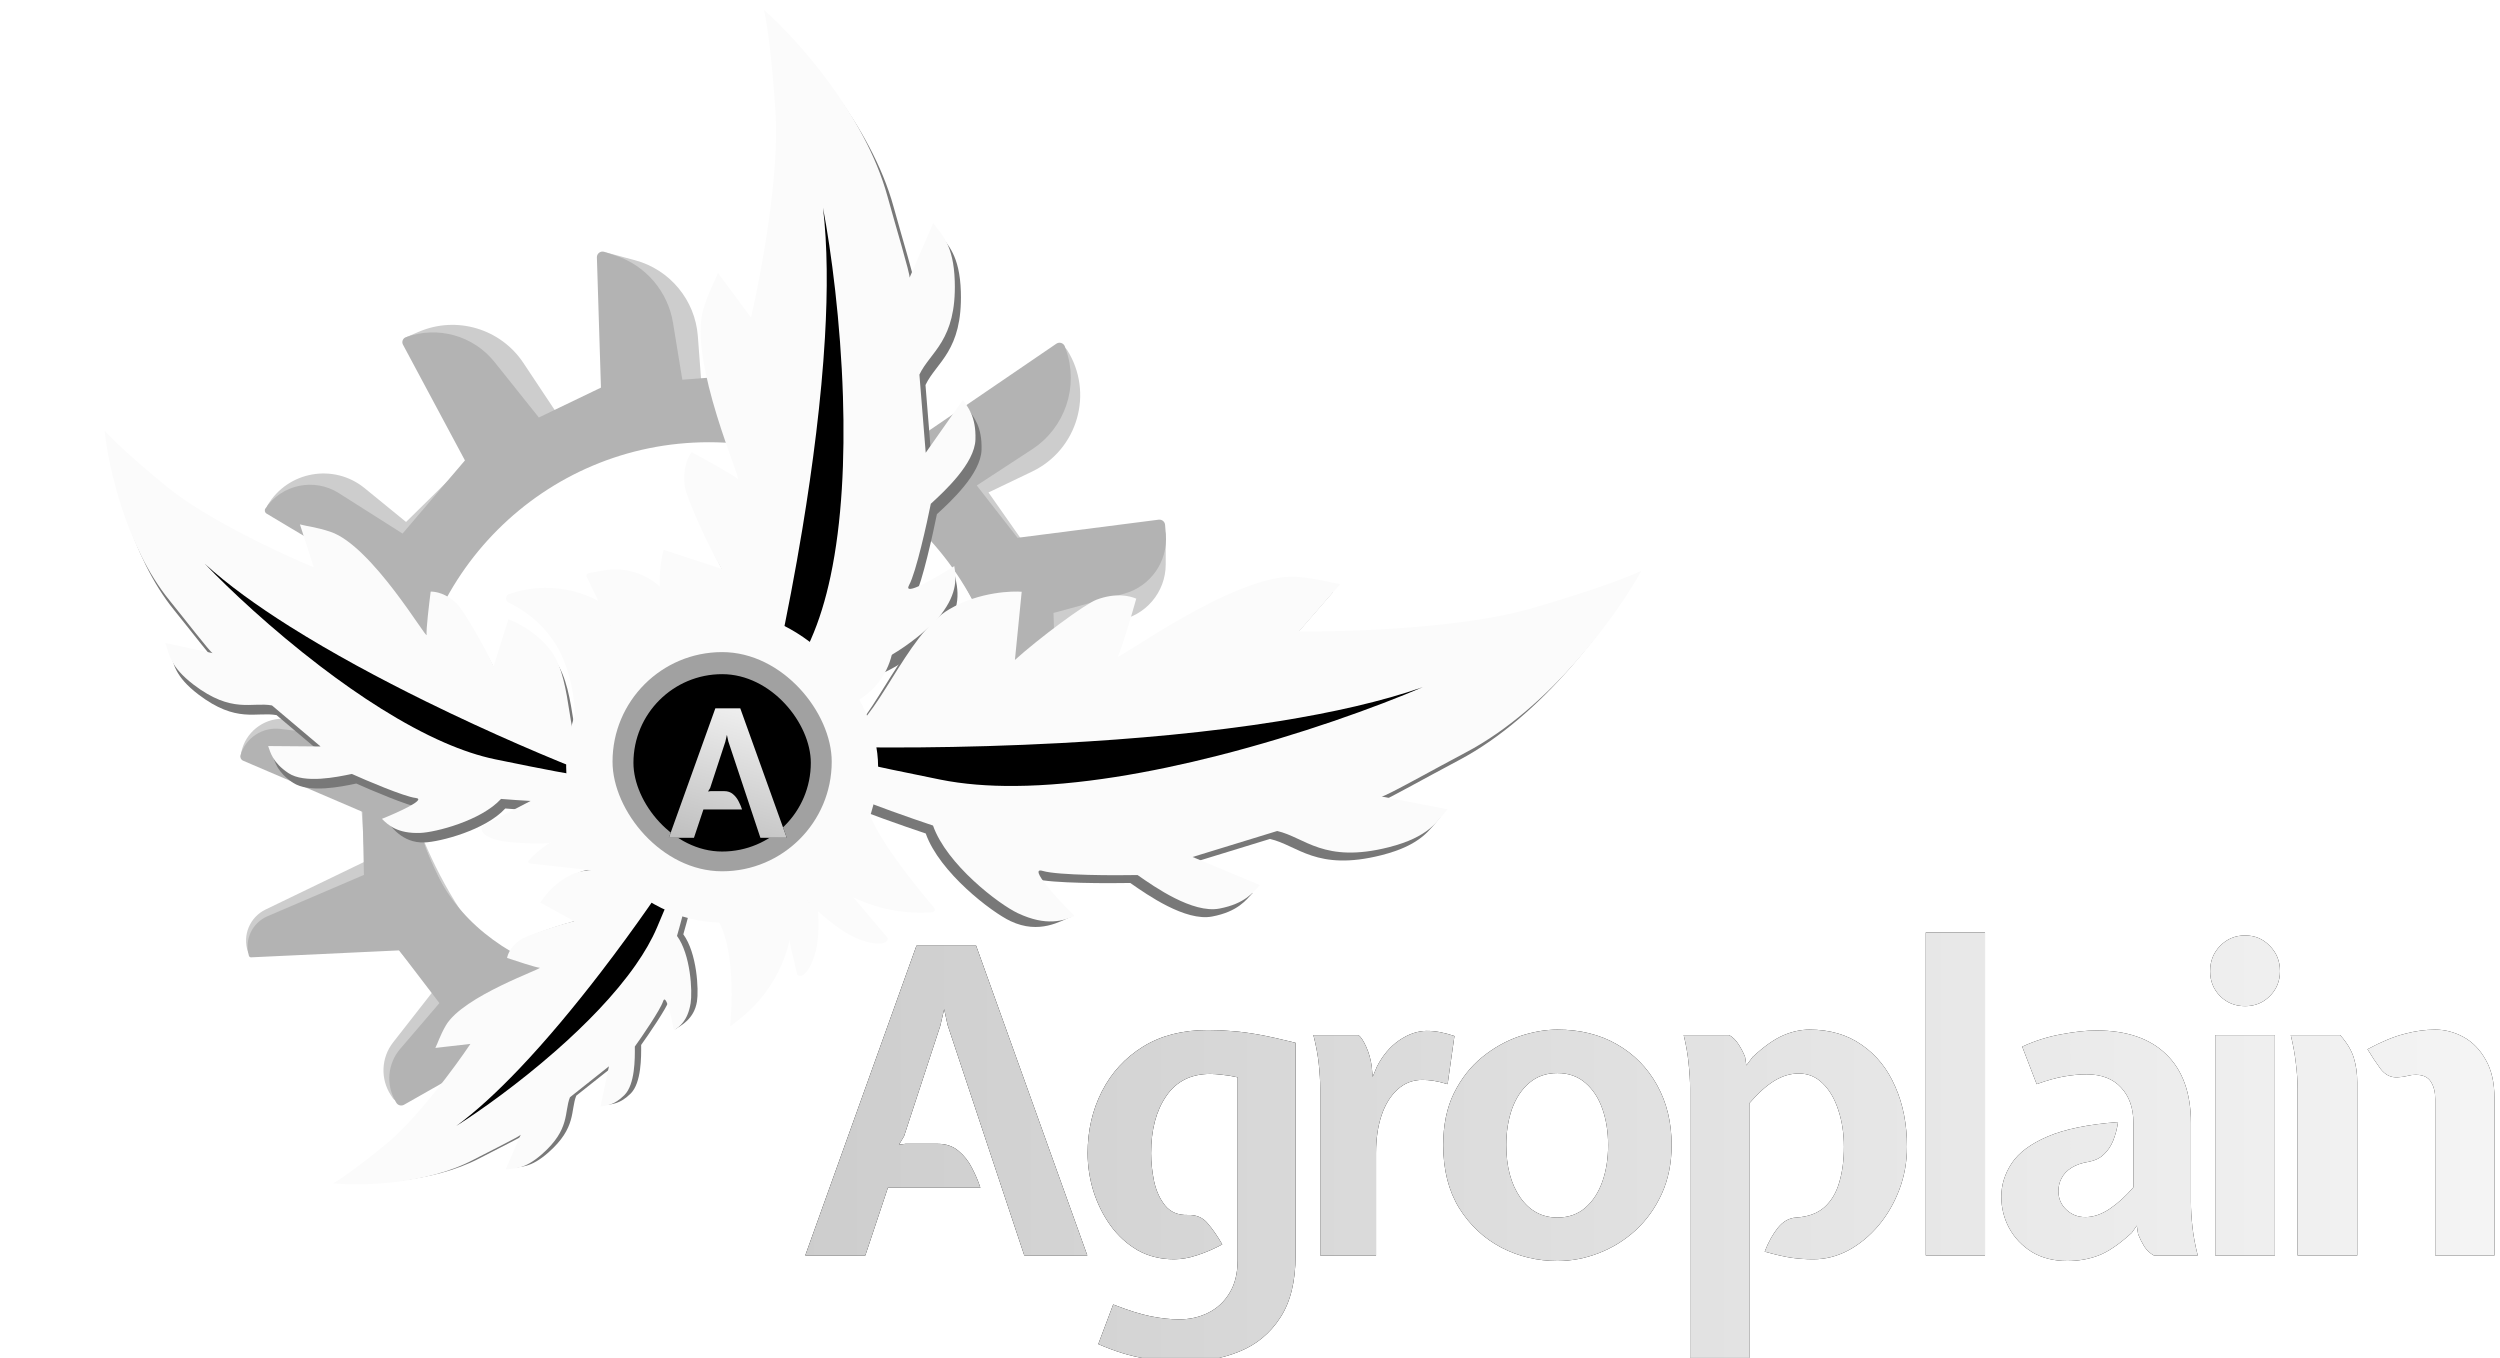
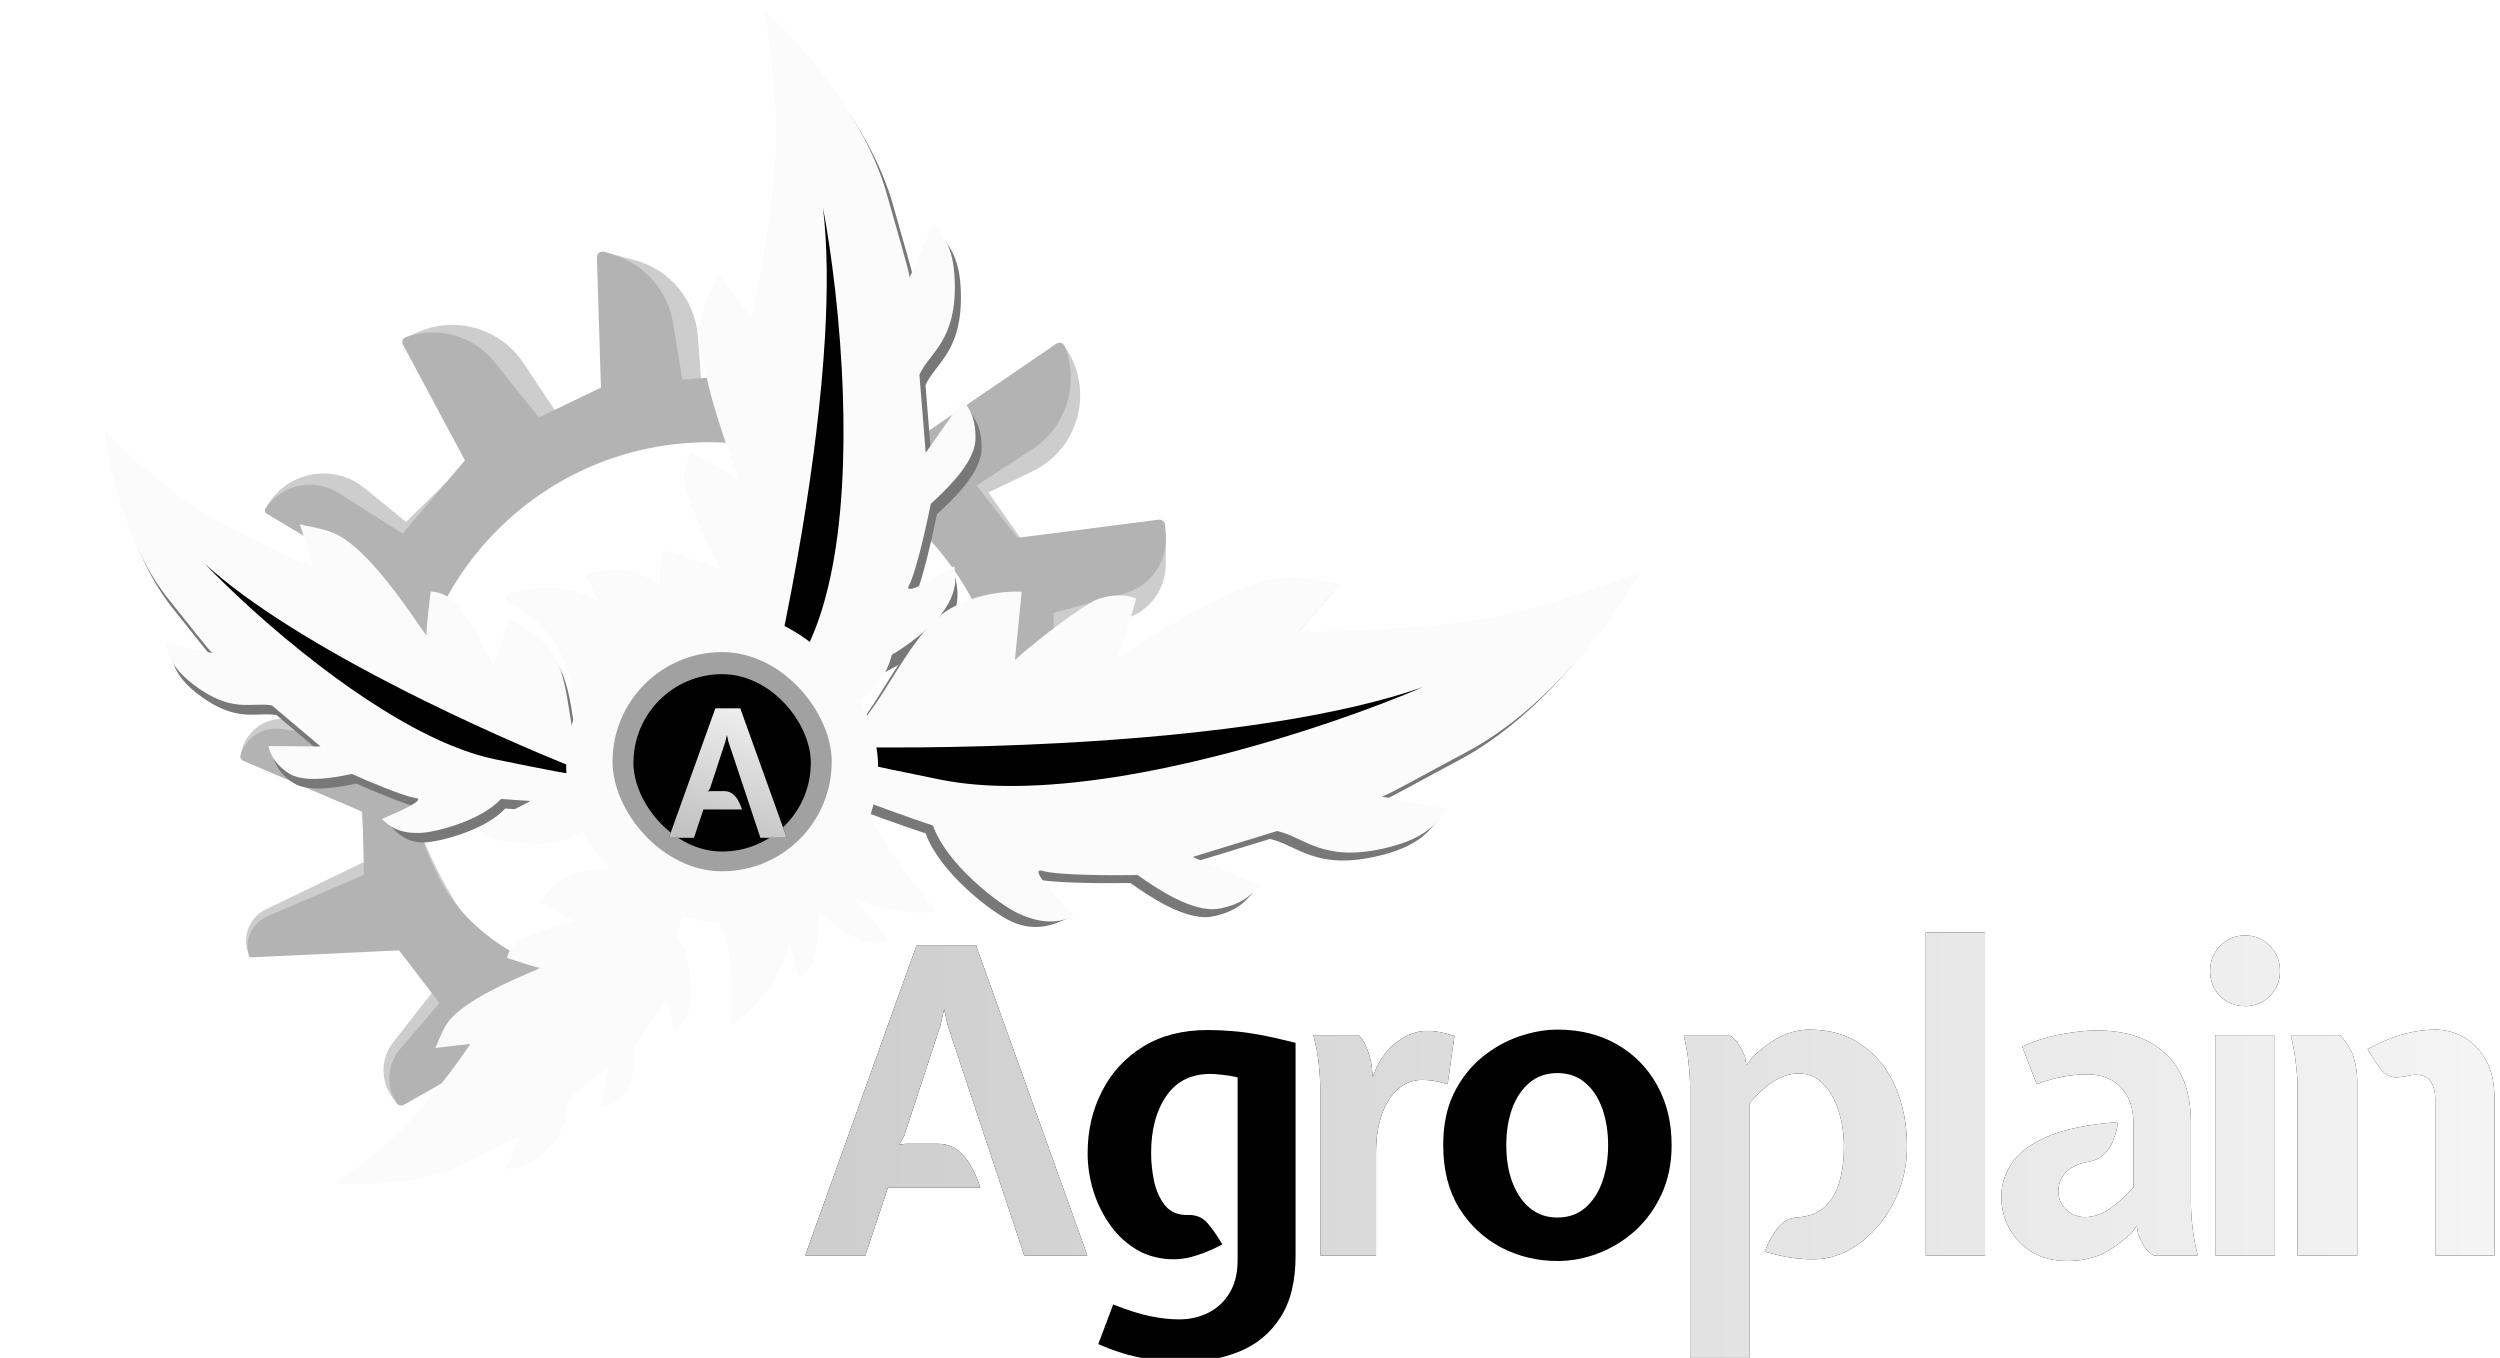
<svg xmlns="http://www.w3.org/2000/svg" width="440" height="239" viewBox="0 0 440 239" fill="none">
  <g filter="url(#filter0_ddi_853_3828)">
    <path d="M426.601 217.961V190.436C426.601 189.186 426.338 188.161 425.813 187.361C425.313 186.561 424.426 186.161 423.151 186.161C422.676 186.161 422.213 186.224 421.763 186.349C421.313 186.474 420.726 186.561 420.001 186.611C418.801 186.686 417.788 186.186 416.963 185.111C416.163 184.011 415.401 182.861 414.676 181.661C417.151 180.336 419.326 179.436 421.201 178.961C423.076 178.461 424.876 178.211 426.601 178.211C428.326 178.211 429.988 178.649 431.588 179.524C433.188 180.399 434.488 181.736 435.488 183.536C436.513 185.311 437.026 187.561 437.026 190.286V217.961H426.601ZM402.376 217.961V188.636C402.376 187.236 402.276 185.749 402.076 184.174C401.901 182.599 401.601 180.936 401.176 179.186H409.876C411.076 180.536 411.876 181.874 412.276 183.199C412.676 184.524 412.876 185.936 412.876 187.436V217.961H402.376Z" fill="black" />
    <path d="M426.601 217.961V190.436C426.601 189.186 426.338 188.161 425.813 187.361C425.313 186.561 424.426 186.161 423.151 186.161C422.676 186.161 422.213 186.224 421.763 186.349C421.313 186.474 420.726 186.561 420.001 186.611C418.801 186.686 417.788 186.186 416.963 185.111C416.163 184.011 415.401 182.861 414.676 181.661C417.151 180.336 419.326 179.436 421.201 178.961C423.076 178.461 424.876 178.211 426.601 178.211C428.326 178.211 429.988 178.649 431.588 179.524C433.188 180.399 434.488 181.736 435.488 183.536C436.513 185.311 437.026 187.561 437.026 190.286V217.961H426.601ZM402.376 217.961V188.636C402.376 187.236 402.276 185.749 402.076 184.174C401.901 182.599 401.601 180.936 401.176 179.186H409.876C411.076 180.536 411.876 181.874 412.276 183.199C412.676 184.524 412.876 185.936 412.876 187.436V217.961H402.376Z" fill="url(#paint0_linear_853_3828)" />
  </g>
  <g filter="url(#filter1_ddi_853_3828)">
    <path d="M387.879 217.961V179.186H398.379V217.961H387.879ZM393.129 174.086C391.404 174.086 389.942 173.499 388.742 172.324C387.567 171.124 386.979 169.661 386.979 167.936C386.979 166.161 387.567 164.674 388.742 163.474C389.942 162.249 391.404 161.636 393.129 161.636C394.854 161.636 396.304 162.249 397.479 163.474C398.679 164.674 399.279 166.161 399.279 167.936C399.279 169.661 398.679 171.124 397.479 172.324C396.304 173.499 394.854 174.086 393.129 174.086Z" fill="black" />
    <path d="M387.879 217.961V179.186H398.379V217.961H387.879ZM393.129 174.086C391.404 174.086 389.942 173.499 388.742 172.324C387.567 171.124 386.979 169.661 386.979 167.936C386.979 166.161 387.567 164.674 388.742 163.474C389.942 162.249 391.404 161.636 393.129 161.636C394.854 161.636 396.304 162.249 397.479 163.474C398.679 164.674 399.279 166.161 399.279 167.936C399.279 169.661 398.679 171.124 397.479 172.324C396.304 173.499 394.854 174.086 393.129 174.086Z" fill="url(#paint1_linear_853_3828)" />
  </g>
  <g filter="url(#filter2_ddi_853_3828)">
    <path d="M361.855 218.936C359.455 218.936 357.38 218.411 355.63 217.361C353.905 216.286 352.568 214.886 351.618 213.161C350.693 211.436 350.23 209.586 350.23 207.611C350.23 205.536 350.843 203.574 352.068 201.724C353.293 199.874 355.393 198.311 358.368 197.036C361.368 195.736 365.505 194.886 370.78 194.486C370.605 195.661 370.318 196.749 369.918 197.749C369.518 198.724 368.968 199.536 368.268 200.186C367.593 200.836 366.73 201.261 365.68 201.461C364.43 201.661 363.405 202.011 362.605 202.511C361.805 203.011 361.218 203.624 360.843 204.349C360.468 205.049 360.28 205.811 360.28 206.636C360.28 207.936 360.743 209.024 361.668 209.899C362.593 210.774 363.705 211.211 365.005 211.211C366.43 211.211 367.868 210.724 369.318 209.749C370.793 208.749 372.18 207.486 373.48 205.961V194.636C373.48 192.036 372.755 189.961 371.305 188.411C369.88 186.861 367.855 186.086 365.23 186.086C364.005 186.086 362.68 186.211 361.255 186.461C359.83 186.711 358.23 187.161 356.455 187.811L353.905 181.211C356.13 180.186 358.418 179.461 360.768 179.036C363.143 178.586 365.205 178.361 366.955 178.361C372.28 178.361 376.38 179.761 379.255 182.561C382.155 185.361 383.605 189.386 383.605 194.636V208.511C383.605 209.886 383.693 211.361 383.868 212.936C384.043 214.511 384.355 216.186 384.805 217.961H377.08C376.405 217.586 375.843 217.061 375.393 216.386C374.968 215.686 374.605 214.961 374.305 214.211L374.08 212.711L373.18 213.986C370.93 216.036 368.955 217.374 367.255 217.999C365.58 218.624 363.78 218.936 361.855 218.936Z" fill="black" />
    <path d="M361.855 218.936C359.455 218.936 357.38 218.411 355.63 217.361C353.905 216.286 352.568 214.886 351.618 213.161C350.693 211.436 350.23 209.586 350.23 207.611C350.23 205.536 350.843 203.574 352.068 201.724C353.293 199.874 355.393 198.311 358.368 197.036C361.368 195.736 365.505 194.886 370.78 194.486C370.605 195.661 370.318 196.749 369.918 197.749C369.518 198.724 368.968 199.536 368.268 200.186C367.593 200.836 366.73 201.261 365.68 201.461C364.43 201.661 363.405 202.011 362.605 202.511C361.805 203.011 361.218 203.624 360.843 204.349C360.468 205.049 360.28 205.811 360.28 206.636C360.28 207.936 360.743 209.024 361.668 209.899C362.593 210.774 363.705 211.211 365.005 211.211C366.43 211.211 367.868 210.724 369.318 209.749C370.793 208.749 372.18 207.486 373.48 205.961V194.636C373.48 192.036 372.755 189.961 371.305 188.411C369.88 186.861 367.855 186.086 365.23 186.086C364.005 186.086 362.68 186.211 361.255 186.461C359.83 186.711 358.23 187.161 356.455 187.811L353.905 181.211C356.13 180.186 358.418 179.461 360.768 179.036C363.143 178.586 365.205 178.361 366.955 178.361C372.28 178.361 376.38 179.761 379.255 182.561C382.155 185.361 383.605 189.386 383.605 194.636V208.511C383.605 209.886 383.693 211.361 383.868 212.936C384.043 214.511 384.355 216.186 384.805 217.961H377.08C376.405 217.586 375.843 217.061 375.393 216.386C374.968 215.686 374.605 214.961 374.305 214.211L374.08 212.711L373.18 213.986C370.93 216.036 368.955 217.374 367.255 217.999C365.58 218.624 363.78 218.936 361.855 218.936Z" fill="url(#paint2_linear_853_3828)" />
  </g>
  <g filter="url(#filter3_ddi_853_3828)">
    <path d="M336.938 217.961V161.111H347.363V217.961H336.938Z" fill="black" />
    <path d="M336.938 217.961V161.111H347.363V217.961H336.938Z" fill="url(#paint3_linear_853_3828)" />
  </g>
  <g filter="url(#filter4_ddi_853_3828)">
    <path d="M295.456 236.036V188.636C295.456 187.236 295.369 185.749 295.194 184.174C295.044 182.599 294.756 180.936 294.331 179.186H302.356C303.006 179.561 303.556 180.111 304.006 180.836C304.456 181.536 304.831 182.261 305.131 183.011L305.356 184.511L306.481 183.011C308.481 181.161 310.269 179.899 311.844 179.224C313.419 178.549 314.956 178.211 316.456 178.211C320.056 178.211 323.131 179.111 325.681 180.911C328.256 182.686 330.219 185.136 331.569 188.261C332.944 191.361 333.631 194.886 333.631 198.836C333.631 201.486 333.181 203.999 332.281 206.374C331.381 208.749 330.156 210.861 328.606 212.711C327.056 214.536 325.294 215.986 323.319 217.061C321.344 218.111 319.281 218.636 317.131 218.636C315.856 218.636 314.594 218.549 313.344 218.374C312.119 218.199 310.531 217.836 308.581 217.286C309.256 215.561 310.044 214.149 310.944 213.049C311.844 211.949 312.906 211.361 314.131 211.286C316.206 211.161 317.856 210.561 319.081 209.486C320.306 208.386 321.181 206.924 321.706 205.099C322.256 203.274 322.531 201.186 322.531 198.836C322.531 196.511 322.206 194.374 321.556 192.424C320.931 190.449 320.019 188.874 318.819 187.699C317.644 186.524 316.231 185.936 314.581 185.936C313.131 185.936 311.706 186.361 310.306 187.211C308.906 188.061 307.431 189.386 305.881 191.186V236.036H295.456Z" fill="black" />
    <path d="M295.456 236.036V188.636C295.456 187.236 295.369 185.749 295.194 184.174C295.044 182.599 294.756 180.936 294.331 179.186H302.356C303.006 179.561 303.556 180.111 304.006 180.836C304.456 181.536 304.831 182.261 305.131 183.011L305.356 184.511L306.481 183.011C308.481 181.161 310.269 179.899 311.844 179.224C313.419 178.549 314.956 178.211 316.456 178.211C320.056 178.211 323.131 179.111 325.681 180.911C328.256 182.686 330.219 185.136 331.569 188.261C332.944 191.361 333.631 194.886 333.631 198.836C333.631 201.486 333.181 203.999 332.281 206.374C331.381 208.749 330.156 210.861 328.606 212.711C327.056 214.536 325.294 215.986 323.319 217.061C321.344 218.111 319.281 218.636 317.131 218.636C315.856 218.636 314.594 218.549 313.344 218.374C312.119 218.199 310.531 217.836 308.581 217.286C309.256 215.561 310.044 214.149 310.944 213.049C311.844 211.949 312.906 211.361 314.131 211.286C316.206 211.161 317.856 210.561 319.081 209.486C320.306 208.386 321.181 206.924 321.706 205.099C322.256 203.274 322.531 201.186 322.531 198.836C322.531 196.511 322.206 194.374 321.556 192.424C320.931 190.449 320.019 188.874 318.819 187.699C317.644 186.524 316.231 185.936 314.581 185.936C313.131 185.936 311.706 186.361 310.306 187.211C308.906 188.061 307.431 189.386 305.881 191.186V236.036H295.456Z" fill="url(#paint4_linear_853_3828)" />
  </g>
  <g filter="url(#filter5_ddi_853_3828)">
    <path d="M272.105 218.936C268.58 218.936 265.292 218.149 262.242 216.574C259.192 214.974 256.717 212.661 254.817 209.636C252.942 206.586 252.005 202.886 252.005 198.536C252.005 195.011 252.63 191.974 253.88 189.424C255.155 186.849 256.805 184.736 258.83 183.086C260.855 181.436 263.03 180.211 265.355 179.411C267.705 178.611 269.955 178.211 272.105 178.211C276.08 178.211 279.567 179.074 282.567 180.799C285.592 182.524 287.955 184.924 289.655 187.999C291.355 191.049 292.205 194.561 292.205 198.536C292.205 201.711 291.63 204.561 290.48 207.086C289.33 209.611 287.792 211.761 285.867 213.536C283.942 215.286 281.78 216.624 279.38 217.549C277.005 218.474 274.58 218.936 272.105 218.936ZM272.105 211.286C274.055 211.286 275.692 210.711 277.017 209.561C278.342 208.411 279.342 206.874 280.017 204.949C280.692 203.024 281.03 200.886 281.03 198.536C281.03 196.211 280.692 194.086 280.017 192.161C279.342 190.236 278.342 188.711 277.017 187.586C275.692 186.436 274.055 185.861 272.105 185.861C270.155 185.861 268.505 186.436 267.155 187.586C265.83 188.711 264.817 190.236 264.117 192.161C263.442 194.086 263.105 196.211 263.105 198.536C263.105 202.286 263.917 205.349 265.542 207.724C267.192 210.099 269.38 211.286 272.105 211.286Z" fill="black" />
-     <path d="M272.105 218.936C268.58 218.936 265.292 218.149 262.242 216.574C259.192 214.974 256.717 212.661 254.817 209.636C252.942 206.586 252.005 202.886 252.005 198.536C252.005 195.011 252.63 191.974 253.88 189.424C255.155 186.849 256.805 184.736 258.83 183.086C260.855 181.436 263.03 180.211 265.355 179.411C267.705 178.611 269.955 178.211 272.105 178.211C276.08 178.211 279.567 179.074 282.567 180.799C285.592 182.524 287.955 184.924 289.655 187.999C291.355 191.049 292.205 194.561 292.205 198.536C292.205 201.711 291.63 204.561 290.48 207.086C289.33 209.611 287.792 211.761 285.867 213.536C283.942 215.286 281.78 216.624 279.38 217.549C277.005 218.474 274.58 218.936 272.105 218.936ZM272.105 211.286C274.055 211.286 275.692 210.711 277.017 209.561C278.342 208.411 279.342 206.874 280.017 204.949C280.692 203.024 281.03 200.886 281.03 198.536C281.03 196.211 280.692 194.086 280.017 192.161C279.342 190.236 278.342 188.711 277.017 187.586C275.692 186.436 274.055 185.861 272.105 185.861C270.155 185.861 268.505 186.436 267.155 187.586C265.83 188.711 264.817 190.236 264.117 192.161C263.442 194.086 263.105 196.211 263.105 198.536C263.105 202.286 263.917 205.349 265.542 207.724C267.192 210.099 269.38 211.286 272.105 211.286Z" fill="url(#paint5_linear_853_3828)" />
  </g>
  <g filter="url(#filter6_ddi_853_3828)">
    <path d="M230.358 217.962V188.637C230.358 187.237 230.271 185.749 230.096 184.174C229.921 182.599 229.608 180.937 229.158 179.187H237.108C237.533 179.512 237.983 180.199 238.458 181.249C238.933 182.299 239.258 183.462 239.433 184.737L239.583 186.537L240.333 184.737C241.358 182.737 242.671 181.187 244.271 180.087C245.896 178.987 247.508 178.437 249.108 178.437C249.908 178.437 250.696 178.512 251.471 178.662C252.246 178.812 253.083 179.037 253.983 179.337L252.783 187.812C251.783 187.512 250.946 187.312 250.271 187.212C249.596 187.112 248.958 187.062 248.358 187.062C246.658 187.062 245.196 187.624 243.971 188.749C242.746 189.849 241.808 191.362 241.158 193.287C240.508 195.212 240.183 197.412 240.183 199.887V217.962H230.358Z" fill="black" />
    <path d="M230.358 217.962V188.637C230.358 187.237 230.271 185.749 230.096 184.174C229.921 182.599 229.608 180.937 229.158 179.187H237.108C237.533 179.512 237.983 180.199 238.458 181.249C238.933 182.299 239.258 183.462 239.433 184.737L239.583 186.537L240.333 184.737C241.358 182.737 242.671 181.187 244.271 180.087C245.896 178.987 247.508 178.437 249.108 178.437C249.908 178.437 250.696 178.512 251.471 178.662C252.246 178.812 253.083 179.037 253.983 179.337L252.783 187.812C251.783 187.512 250.946 187.312 250.271 187.212C249.596 187.112 248.958 187.062 248.358 187.062C246.658 187.062 245.196 187.624 243.971 188.749C242.746 189.849 241.808 191.362 241.158 193.287C240.508 195.212 240.183 197.412 240.183 199.887V217.962H230.358Z" fill="url(#paint6_linear_853_3828)" />
  </g>
  <g filter="url(#filter7_ddi_853_3828)">
    <path d="M206.147 236.711C204.197 236.711 201.959 236.499 199.434 236.074C196.934 235.674 194.222 234.836 191.297 233.561L193.922 226.586C196.447 227.586 198.622 228.274 200.447 228.649C202.272 229.024 203.972 229.211 205.547 229.211C207.397 229.211 209.097 228.824 210.647 228.049C212.222 227.274 213.472 226.111 214.397 224.561C215.347 223.011 215.822 221.086 215.822 218.786V186.611C214.847 186.386 213.934 186.236 213.084 186.161C212.234 186.061 211.547 186.011 211.022 186.011C207.622 186.011 205.034 187.311 203.259 189.911C201.484 192.486 200.597 195.836 200.597 199.961C200.597 201.561 200.772 203.211 201.122 204.911C201.497 206.611 202.147 208.036 203.072 209.186C204.022 210.336 205.347 210.886 207.047 210.836C208.547 210.786 209.722 211.286 210.572 212.336C211.447 213.361 212.297 214.586 213.122 216.011C211.747 216.761 210.309 217.386 208.809 217.886C207.309 218.386 205.922 218.636 204.647 218.636C202.247 218.636 200.097 218.099 198.197 217.024C196.322 215.924 194.734 214.474 193.434 212.674C192.134 210.849 191.134 208.836 190.434 206.636C189.759 204.411 189.422 202.186 189.422 199.961C189.422 195.986 190.259 192.361 191.934 189.086C193.609 185.786 196.022 183.161 199.172 181.211C202.322 179.261 206.122 178.286 210.572 178.286C211.997 178.286 213.422 178.349 214.847 178.474C216.272 178.574 217.872 178.786 219.647 179.111C221.422 179.436 223.547 179.911 226.022 180.536V217.961C226.022 222.536 225.122 226.186 223.322 228.911C221.547 231.661 219.147 233.649 216.122 234.874C213.122 236.099 209.797 236.711 206.147 236.711Z" fill="black" />
-     <path d="M206.147 236.711C204.197 236.711 201.959 236.499 199.434 236.074C196.934 235.674 194.222 234.836 191.297 233.561L193.922 226.586C196.447 227.586 198.622 228.274 200.447 228.649C202.272 229.024 203.972 229.211 205.547 229.211C207.397 229.211 209.097 228.824 210.647 228.049C212.222 227.274 213.472 226.111 214.397 224.561C215.347 223.011 215.822 221.086 215.822 218.786V186.611C214.847 186.386 213.934 186.236 213.084 186.161C212.234 186.061 211.547 186.011 211.022 186.011C207.622 186.011 205.034 187.311 203.259 189.911C201.484 192.486 200.597 195.836 200.597 199.961C200.597 201.561 200.772 203.211 201.122 204.911C201.497 206.611 202.147 208.036 203.072 209.186C204.022 210.336 205.347 210.886 207.047 210.836C208.547 210.786 209.722 211.286 210.572 212.336C211.447 213.361 212.297 214.586 213.122 216.011C211.747 216.761 210.309 217.386 208.809 217.886C207.309 218.386 205.922 218.636 204.647 218.636C202.247 218.636 200.097 218.099 198.197 217.024C196.322 215.924 194.734 214.474 193.434 212.674C192.134 210.849 191.134 208.836 190.434 206.636C189.759 204.411 189.422 202.186 189.422 199.961C189.422 195.986 190.259 192.361 191.934 189.086C193.609 185.786 196.022 183.161 199.172 181.211C202.322 179.261 206.122 178.286 210.572 178.286C211.997 178.286 213.422 178.349 214.847 178.474C216.272 178.574 217.872 178.786 219.647 179.111C221.422 179.436 223.547 179.911 226.022 180.536V217.961C226.022 222.536 225.122 226.186 223.322 228.911C221.547 231.661 219.147 233.649 216.122 234.874C213.122 236.099 209.797 236.711 206.147 236.711Z" fill="url(#paint7_linear_853_3828)" />
  </g>
  <g filter="url(#filter8_ddi_853_3828)">
    <path d="M139.721 217.962L159.296 163.437H169.796L189.371 217.962H178.271L164.771 177.387L164.171 174.612L163.496 177.537L157.121 196.962L156.221 198.462L157.346 198.312H163.046C164.496 198.312 165.708 198.724 166.683 199.549C167.683 200.374 168.483 201.387 169.083 202.587C169.708 203.787 170.196 204.937 170.546 206.037H154.271L150.296 217.962H139.721Z" fill="black" />
    <path d="M139.721 217.962L159.296 163.437H169.796L189.371 217.962H178.271L164.771 177.387L164.171 174.612L163.496 177.537L157.121 196.962L156.221 198.462L157.346 198.312H163.046C164.496 198.312 165.708 198.724 166.683 199.549C167.683 200.374 168.483 201.387 169.083 202.587C169.708 203.787 170.196 204.937 170.546 206.037H154.271L150.296 217.962H139.721Z" fill="url(#paint8_linear_853_3828)" />
  </g>
  <path d="M186.391 61.307L164.648 76.801L160.055 88.889C172.562 102.774 179.85 124.358 179.407 135.271L184.266 135.469L203.673 138.649C205.482 138.946 207.24 137.892 207.832 136.157C208.447 134.355 207.615 132.379 205.897 131.559L186.651 122.368L186.885 110.789L196.753 109.204C201.601 108.425 205.167 104.241 205.167 99.331L205.167 94.089C205.167 93.476 204.62 93.007 204.014 93.101L180.976 96.657L173.972 86.673L181.642 82.999C189.69 79.144 192.574 69.131 187.809 61.586C187.504 61.103 186.856 60.976 186.391 61.307Z" fill="#CDCDCD" />
  <path d="M149.797 53.778L148.859 72.585L146.643 81.344C138.88 79.195 124.485 75.356 109.803 78.45C95.121 81.544 73.132 102.132 69.93 115.299C69.93 115.299 64.493 113.954 63.639 112.83C62.785 111.706 67.357 100.756 67.357 100.756L47.377 90.001C46.994 89.796 46.86 89.312 47.082 88.939C50.657 82.919 58.75 81.487 64.174 85.915L71.466 91.866L83.986 79.547L71.219 60.753C70.865 60.233 71.074 59.519 71.653 59.272L73.72 58.387C80.371 55.54 88.107 57.848 92.113 63.873L98.122 72.912L109.899 68.465L105.663 45.641C105.529 44.917 106.196 44.302 106.906 44.493L111.757 45.797C117.908 47.452 122.343 52.809 122.82 59.16L123.518 68.465L136.445 68.425L141.862 52.258C142.563 50.164 144.83 49.035 146.925 49.736L147.072 49.786C148.773 50.355 149.886 51.987 149.797 53.778Z" fill="#CDCDCD" />
  <path d="M70.493 193.56L86.433 183.539L89.997 171.024C76.263 158.179 69.61 137.253 69.116 126.272L64.227 126.493L49.747 126.492C46.243 126.492 43.212 128.934 42.468 132.358C42.367 132.826 42.637 133.295 43.093 133.442L63.464 140.002L64.226 151.632L46.737 160.078C43.964 161.418 42.631 164.621 43.638 167.532C43.7 167.712 43.878 167.824 44.066 167.802L68.353 165.036L76.235 174.444L69.189 183.455C67.078 186.155 66.921 189.899 68.799 192.766L69.124 193.262C69.422 193.718 70.031 193.85 70.493 193.56Z" fill="#CDCDCD" />
  <path d="M179.868 130.423C179.868 99.998 155.203 75.333 124.778 75.333C94.352 75.333 69.688 99.998 69.688 130.423C69.688 160.849 85.003 172.528 112.716 177.882" stroke="#B3B3B3" stroke-width="5" />
  <path d="M71.105 194.44L86.638 185.623L90.561 173.884C78.061 161.091 70.251 140.732 70.251 130.277H65.596L49.365 128.289C46.208 127.902 43.233 129.853 42.329 132.904C42.212 133.299 42.409 133.721 42.789 133.883L63.825 142.898L64.051 153.982L47.077 161.256C44.381 162.412 42.976 165.402 43.809 168.215C43.859 168.385 44.019 168.499 44.197 168.491L70.251 167.268L77.337 176.544L70.439 184.593C68.208 187.195 67.883 190.929 69.631 193.877L69.751 194.08C70.028 194.549 70.631 194.709 71.105 194.44Z" fill="#B3B3B3" />
  <path d="M185.913 60.494L162.521 76.458L158.713 88.235C171.338 100.906 179.345 121.188 179.447 131.643L184.102 131.597L202.807 133.703C204.551 133.899 206.181 132.807 206.663 131.12C207.164 129.368 206.274 127.519 204.592 126.817L185.75 118.959L185.416 107.878L197.848 104.488C202.479 103.225 205.559 98.85 205.186 94.064L205.055 92.378C205.011 91.808 204.498 91.391 203.931 91.463L179.086 94.653L171.91 85.446L181.669 79.067C187.45 75.288 189.903 68.051 187.613 61.536L187.42 60.989C187.202 60.369 186.456 60.124 185.913 60.494Z" fill="#B3B3B3" />
  <path d="M142.825 50.837L143.503 68.901L142.113 77.493C134.482 76.083 120.343 73.608 106.513 77.811C92.683 82.014 73.31 103.621 71.343 116.527C71.343 116.527 66.012 115.693 65.098 114.686C64.184 113.679 67.652 102.785 67.652 102.785L46.911 90.392C46.601 90.207 46.509 89.799 46.711 89.499C49.575 85.242 55.308 84.042 59.639 86.792L70.848 93.909L81.829 81.033L70.922 60.66C70.656 60.165 70.891 59.549 71.418 59.355C77.023 57.297 83.315 59.055 87.042 63.72L94.837 73.478L105.767 68.221L105.052 45.306C105.03 44.611 105.707 44.107 106.367 44.326L108.375 44.993C113.668 46.751 117.549 51.301 118.449 56.805L120.09 66.832L131.239 65.952L135.06 50.064C135.568 47.949 137.695 46.646 139.81 47.155C141.527 47.568 142.759 49.072 142.825 50.837Z" fill="#B3B3B3" />
  <path d="M103.876 136.409C106.611 138.866 115.265 139.387 119.251 139.341L120.922 140.651C120.27 140.848 117.75 141.494 112.881 142.502C108.013 143.511 94.883 142.783 88.927 142.294C85.42 146.131 77.393 148.17 74.731 148.27C70.695 148.42 68.853 145.354 67.789 144.293C70.605 143.166 75.94 142.353 73.928 142.124C71.917 141.895 65.093 138.98 62.708 137.902L62.612 137.922C60.158 138.439 54.393 139.652 51.55 137.747C48.788 135.897 48.413 134.136 48.002 133.004L57.215 133.078L48.671 125.862C45.12 125.223 41.656 127.357 34.925 122.232C30.71 119.024 30.578 116.772 29.95 114.897L38.24 116.679C37.77 116.453 33.294 110.634 30.641 107.371C22.946 97.901 19.849 83.552 19.263 77.561C20.045 78.508 23.336 81.814 30.239 87.458C37.142 93.101 50.303 99.232 56.02 101.592L53.584 94.049C54.749 94.379 56.463 94.513 58.967 95.357C66.281 97.823 75.978 114.527 75.849 113.454C75.745 112.596 76.282 108.032 76.563 105.857C77.47 105.857 79.252 106.166 81.119 107.942C82.274 109.04 85.947 115.355 87.621 118.998L90.215 110.739C91.197 111.056 95.097 112.763 97.755 116.35C101.629 121.578 100.457 133.339 103.876 136.409Z" fill="#787878" />
  <path d="M103.153 134.717C105.893 137.177 114.561 137.699 118.552 137.653L120.226 138.965C119.573 139.163 117.049 139.809 112.173 140.819C107.297 141.829 94.147 141.101 88.182 140.61C84.67 144.454 76.631 146.496 73.965 146.595C69.922 146.746 68.285 145.178 67.219 144.115C70.039 142.986 75.175 140.67 73.161 140.441C71.146 140.211 64.312 137.292 61.923 136.212L61.827 136.232C59.369 136.75 53.595 137.965 50.748 136.057C47.982 134.204 47.606 132.441 47.194 131.306L56.421 131.38L47.865 124.154C44.308 123.513 40.839 125.651 34.098 120.518C29.877 117.305 29.744 115.05 29.115 113.172L37.418 114.957C36.947 114.731 32.464 108.903 29.807 105.634C22.101 96.15 18.999 81.779 18.412 75.779C19.195 76.728 22.491 80.039 29.405 85.691C36.318 91.343 49.499 97.483 55.225 99.846L52.786 92.292C53.952 92.623 55.669 92.757 58.177 93.603C65.501 96.072 75.214 112.802 75.084 111.727C74.98 110.868 75.518 106.297 75.8 104.119C76.708 104.118 78.492 104.427 80.362 106.206C81.519 107.306 85.198 113.63 86.874 117.28L89.472 109.007C90.455 109.325 94.362 111.035 97.023 114.627C100.903 119.863 99.729 131.642 103.153 134.717Z" fill="#FBFBFB" />
  <g filter="url(#filter9_iiii_853_3828)">
    <path d="M104.56 136.49C106.316 137.105 105.289 137.395 87.135 133.635C84.267 133.042 81.268 132.025 78.212 130.693C70.891 127.504 63.246 122.513 56.324 117.226C47.838 110.746 40.437 103.822 36.048 99.23C40.067 102.897 45.224 106.615 50.959 110.231C58.422 114.936 66.862 119.469 75.044 123.492C80.675 126.261 86.184 128.788 91.167 130.964C96.351 133.227 100.967 135.111 104.56 136.49Z" fill="black" />
  </g>
  <path d="M133.846 130.748C134.348 135.256 128.658 144.318 125.751 148.285L125.867 150.903C126.532 150.39 128.99 148.324 133.497 144.161C138.004 139.998 146.699 126.297 150.483 119.967C156.852 119.201 164.661 112.608 166.672 110.007C169.721 106.063 168.154 102.137 167.854 100.307C164.701 102.324 159.865 106.973 161.079 104.79C162.293 102.606 164.266 93.664 164.896 90.496L164.985 90.414C167.265 88.321 172.621 83.405 172.75 79.184C172.876 75.084 171.378 73.443 170.536 72.218L163.997 81.519L162.887 67.763C164.794 63.739 169.422 61.794 169.111 51.359C168.915 44.825 166.75 43.075 165.319 41.1L161.156 50.701C161.267 50.066 158.64 41.396 157.268 36.391C153.287 21.869 141.106 8.46 135.513 3.57C135.902 5.036 136.859 10.713 137.568 21.693C138.278 32.673 134.984 50.284 133.249 57.717L127.426 49.858C126.922 51.264 125.825 53.081 124.875 56.2C122.101 65.312 131.907 87.037 130.923 86.136C130.136 85.416 125.169 82.679 122.784 81.4C122.132 82.31 121.163 84.321 121.606 87.47C121.88 89.418 125.581 97.637 128.037 101.933L117.884 98.608C117.497 99.82 116.411 104.961 118.104 110.204C120.571 117.845 133.218 125.112 133.846 130.748Z" fill="#787878" />
  <path d="M132.774 128.916C133.276 133.424 127.587 142.486 124.68 146.453L124.796 149.071C125.461 148.558 127.918 146.492 132.425 142.329C136.933 138.166 145.627 124.465 149.411 118.135C155.781 117.369 163.59 110.776 165.601 108.175C168.649 104.231 168.251 101.466 167.95 99.636C164.797 101.653 158.794 105.141 160.008 102.958C161.222 100.774 163.194 91.832 163.824 88.664L163.913 88.582C166.194 86.489 171.55 81.573 171.679 77.352C171.804 73.252 170.306 71.611 169.464 70.385L162.925 79.686L161.815 65.931C163.722 61.907 168.351 59.962 168.039 49.527C167.844 42.993 165.679 41.243 164.247 39.268L160.085 48.869C160.196 48.234 157.569 39.564 156.196 34.559C152.215 20.037 140.034 6.628 134.442 1.738C134.831 3.204 135.787 8.881 136.497 19.861C137.206 30.841 133.913 48.452 132.178 55.885L126.354 48.026C125.85 49.432 124.754 51.249 123.804 54.368C121.03 63.48 130.835 85.205 129.851 84.305C129.064 83.584 124.098 80.847 121.713 79.569C121.061 80.478 120.092 82.489 120.534 85.638C120.808 87.586 124.509 95.805 126.965 100.101L116.813 96.776C116.426 97.989 115.34 103.129 117.032 108.372C119.5 116.013 132.147 123.28 132.774 128.916Z" fill="#FBFBFB" />
  <g filter="url(#filter10_iiii_853_3828)">
    <path d="M133.075 132.074C132.432 134.278 133.46 133.455 142.717 112.534C144.179 109.23 145.311 105.489 146.168 101.465C148.221 91.827 148.698 80.571 148.36 69.827C147.946 56.658 146.308 44.26 144.849 36.558C145.645 43.224 145.675 51.07 145.189 59.421C144.556 70.29 143.048 82.016 141.213 93.117C139.951 100.757 138.534 108.1 137.141 114.664C135.692 121.493 134.27 127.477 133.075 132.074Z" fill="black" />
  </g>
-   <path d="M118.05 152.047C120.36 150.324 122.097 143.754 122.677 140.684L123.942 139.603C123.992 140.134 124.099 142.17 124.122 146.067C124.146 149.964 121.56 159.941 120.264 164.442C122.672 167.73 122.999 174.213 122.665 176.274C122.157 179.399 119.807 180.506 118.827 181.16C118.395 178.822 118.305 174.431 117.818 175.942C117.331 177.452 114.038 182.246 112.841 183.912L112.842 183.989C112.86 185.955 112.902 190.572 111 192.463C109.152 194.299 107.741 194.316 106.807 194.457L108.286 187.389L101.422 192.84C100.383 195.47 101.488 198.461 96.511 202.843C93.394 205.586 91.644 205.341 90.106 205.533L92.755 199.438C92.509 199.764 87.347 202.306 84.429 203.84C75.964 208.292 64.459 208.456 59.765 207.982C60.614 207.527 63.663 205.508 69.065 201.075C74.467 196.642 81.21 187.475 83.906 183.446L77.734 184.153C78.168 183.309 78.535 182.012 79.571 180.218C82.595 174.979 96.928 170.106 96.084 170.04C95.408 169.987 91.984 168.87 90.356 168.318C90.495 167.621 91.008 166.299 92.661 165.139C93.684 164.421 99.103 162.573 102.161 161.849L96.215 158.581C96.61 157.876 98.524 155.142 101.69 153.653C106.306 151.484 115.163 154.2 118.05 152.047Z" fill="#787878" />
  <path d="M116.938 152.328C119.248 150.605 120.985 144.035 121.564 140.965L122.829 139.884C122.88 140.415 122.987 142.451 123.01 146.348C123.033 150.245 120.448 160.222 119.152 164.723C121.559 168.011 121.887 174.494 121.552 176.555C121.045 179.68 119.589 180.695 118.609 181.349C118.178 179.011 117.193 174.713 116.706 176.223C116.219 177.733 112.926 182.527 111.729 184.193L111.73 184.27C111.748 186.236 111.79 190.853 109.887 192.744C108.04 194.581 106.628 194.597 105.694 194.738L107.174 187.67L100.31 193.121C99.27 195.751 100.376 198.743 95.398 203.124C92.282 205.867 90.531 205.622 88.994 205.815L91.643 199.719C91.397 200.046 86.234 202.587 83.317 204.121C74.852 208.573 63.347 208.737 58.653 208.263C59.502 207.808 62.55 205.789 67.953 201.356C73.355 196.923 80.098 187.756 82.794 183.727L76.622 184.434C77.056 183.59 77.423 182.294 78.458 180.5C81.483 175.261 95.816 170.387 94.971 170.321C94.296 170.269 90.871 169.151 89.244 168.599C89.383 167.902 89.896 166.581 91.549 165.42C92.571 164.702 97.99 162.854 101.049 162.131L95.102 158.862C95.497 158.157 97.412 155.423 100.578 153.935C105.194 151.765 114.051 154.481 116.938 152.328Z" fill="#FBFBFB" />
  <g filter="url(#filter11_iiii_853_3828)">
-     <path d="M120.662 149.904C121.427 148.613 121.493 149.472 115.634 163.233C114.709 165.407 113.427 167.618 111.888 169.823C108.202 175.107 103.039 180.36 97.757 184.995C91.283 190.677 84.63 195.43 80.3 198.171C83.839 195.575 87.6 192.087 91.371 188.126C96.279 182.972 101.207 177.016 105.689 171.184C108.774 167.17 111.649 163.215 114.162 159.619C116.776 155.879 119 152.527 120.662 149.904Z" fill="black" />
-   </g>
+     </g>
  <path d="M146.992 130.977C142.143 132.629 130.766 128.564 125.684 126.325L122.826 127.091C123.553 127.699 126.43 129.905 132.118 133.86C137.806 137.815 155.03 144.064 162.931 146.694C165.328 153.53 174.5 160.534 177.857 162.117C182.948 164.517 186.668 162.087 188.612 161.31C185.62 158.325 179.543 153.874 182.247 154.68C184.95 155.486 195.289 155.483 198.936 155.405L199.048 155.484C201.911 157.488 208.636 162.196 213.322 161.31C217.872 160.449 219.317 158.398 220.463 157.171L208.615 152.227L223.511 147.652C228.412 148.774 231.684 153.404 243.113 150.518C250.27 148.711 251.671 145.897 253.501 143.838L241.901 141.588C242.628 141.555 251.547 136.546 256.731 133.814C271.772 125.887 283.589 109.19 287.618 101.832C286.096 102.619 280.071 105.056 268.137 108.513C256.204 111.971 235.985 112.63 227.367 112.527L234.613 104.192C232.939 103.979 230.67 103.213 226.999 102.926C216.277 102.086 194.713 118.19 195.466 116.886C196.069 115.843 197.876 109.7 198.705 106.759C197.543 106.262 195.09 105.683 191.726 106.939C189.645 107.715 181.484 113.798 177.346 117.553L178.539 105.549C177.108 105.418 171.175 105.473 165.808 108.616C157.983 113.198 153.053 128.912 146.992 130.977Z" fill="#787878" />
  <path d="M148.27 129.58C143.421 131.232 132.044 127.167 126.962 124.928L124.104 125.693C124.831 126.302 127.708 128.508 133.396 132.463C139.084 136.418 156.309 142.667 164.21 145.296C166.606 152.133 175.778 159.136 179.135 160.719C184.226 163.12 187.178 162.007 189.122 161.23C186.13 158.244 180.822 152.476 183.525 153.282C186.228 154.089 196.568 154.085 200.214 154.008L200.326 154.086C203.189 156.09 209.914 160.798 214.6 159.912C219.151 159.052 220.595 157 221.741 155.773L209.893 150.829L224.789 146.255C229.69 147.377 232.962 152.006 244.391 149.12C251.548 147.313 252.95 144.5 254.779 142.44L243.18 140.19C243.906 140.158 252.825 135.149 258.01 132.416C273.051 124.489 284.868 107.792 288.896 100.435C287.375 101.221 281.349 103.658 269.416 107.116C257.483 110.573 237.263 111.232 228.645 111.13L235.891 102.795C234.218 102.582 231.948 101.815 228.277 101.528C217.555 100.689 195.991 116.793 196.744 115.489C197.347 114.446 199.155 108.303 199.983 105.362C198.821 104.865 196.369 104.286 193.005 105.541C190.924 106.318 182.763 112.401 178.624 116.155L179.817 104.151C178.386 104.02 172.453 104.075 167.086 107.219C159.262 111.8 154.331 127.515 148.27 129.58Z" fill="#FBFBFB" />
  <g filter="url(#filter12_iiii_853_3828)">
    <path d="M141.425 131.296C138.819 131.123 139.985 132.063 165.497 137.212C169.526 138.025 173.96 138.365 178.639 138.329C189.849 138.245 202.47 136.013 214.322 133.001C228.849 129.31 242.219 124.448 250.417 120.937C243.207 123.457 234.499 125.416 225.103 126.925C212.874 128.889 199.478 130.091 186.697 130.777C177.901 131.249 169.396 131.477 161.763 131.541C153.822 131.607 146.825 131.495 141.425 131.296Z" fill="black" />
  </g>
  <rect x="99.644" y="107.471" width="54.901" height="54.901" rx="27.451" fill="#FBFBFB" />
  <path d="M150.192 123.704L148.409 124.584C148.409 124.584 143.709 117.714 146.518 118.025C148.93 118.293 155.062 115.657 156.676 114.939C156.839 114.867 157.011 115.014 156.97 115.186C156.094 118.894 153.609 122.017 150.192 123.704Z" fill="#FBFBFB" />
  <path d="M108.454 107.826L116.565 114.362C116.565 114.362 98.01 141.435 100.499 132.186C102.194 125.89 100.616 117.889 97.806 113.403C95.201 109.244 91.673 107.073 89.501 106.057C88.917 105.783 88.92 104.8 89.529 104.585C95.973 102.313 103.134 103.539 108.454 107.826Z" fill="#FBFBFB" />
-   <path d="M93.041 151.471L93.281 151.212C96.419 147.828 100.798 145.867 105.412 145.78L108.566 153.675L93.226 151.968C92.984 151.941 92.876 151.65 93.041 151.471Z" fill="#FBFBFB" />
  <path d="M103.597 100.869L106.207 100.401C113.383 99.114 119.976 104.63 119.976 111.921L110.706 117.008L103.261 101.527C103.128 101.251 103.295 100.924 103.597 100.869Z" fill="#FBFBFB" />
  <path d="M143.38 168.094C144.908 163.412 143.589 154.477 141.929 149.87L137.471 159.441L140.267 171.332C140.184 171.83 141.852 172.777 143.38 168.094Z" fill="#FBFBFB" />
  <path d="M151.629 165.472C146.957 163.91 140.566 157.529 137.854 153.451L148.198 155.571L156.084 164.9C156.533 165.13 156.3 167.034 151.629 165.472Z" fill="#FBFBFB" />
  <path d="M90.535 148.284C97.284 148.739 99.308 148.58 104.881 144.815L100.062 137.497L85.174 145.232C84.483 145.289 83.785 147.829 90.535 148.284Z" fill="#FBFBFB" />
  <path d="M164.074 160.568L163.538 160.598C156.138 161.01 148.889 158.392 143.461 153.347C143.461 153.347 151.591 136.182 152.604 141.834C153.467 146.65 162.009 156.953 164.418 159.782C164.675 160.083 164.47 160.546 164.074 160.568Z" fill="#FBFBFB" />
  <path d="M128.661 180.547L130.228 179.311C136.75 174.168 140.236 166.081 139.496 157.808C139.496 157.808 117.081 156.36 123.167 158.888C130.158 161.792 128.72 178.347 128.506 180.464C128.498 180.548 128.595 180.599 128.661 180.547Z" fill="#FBFBFB" />
  <g filter="url(#filter13_iiii_853_3828)">
    <rect x="107.805" y="114.769" width="38.579" height="38.579" rx="19.289" fill="#A1A1A1" />
  </g>
  <g filter="url(#filter14_iiii_853_3828)">
    <rect x="111.486" y="118.652" width="31.218" height="31.218" rx="15.609" fill="black" />
  </g>
  <g filter="url(#filter15_ddi_853_3828)">
    <path d="M116.719 143.452L124.9 120.665H129.288L137.469 143.452H132.83L127.188 126.495L126.937 125.335L126.655 126.557L123.991 134.676L123.615 135.303L124.085 135.24H126.467C127.073 135.24 127.58 135.412 127.987 135.757C128.405 136.102 128.74 136.525 128.99 137.027C129.252 137.528 129.455 138.009 129.602 138.469H122.8L121.138 143.452H116.719Z" fill="black" />
    <path d="M116.719 143.452L124.9 120.665H129.288L137.469 143.452H132.83L127.188 126.495L126.937 125.335L126.655 126.557L123.991 134.676L123.615 135.303L124.085 135.24H126.467C127.073 135.24 127.58 135.412 127.987 135.757C128.405 136.102 128.74 136.525 128.99 137.027C129.252 137.528 129.455 138.009 129.602 138.469H122.8L121.138 143.452H116.719Z" fill="url(#paint9_linear_853_3828)" />
  </g>
  <defs>
    <filter id="filter0_ddi_853_3828" x="400.176" y="178.211" width="38.85" height="41.75" filterUnits="userSpaceOnUse" color-interpolation-filters="sRGB">
      <feFlood flood-opacity="0" result="BackgroundImageFix" />
      <feColorMatrix in="SourceAlpha" type="matrix" values="0 0 0 0 0 0 0 0 0 0 0 0 0 0 0 0 0 0 127 0" result="hardAlpha" />
      <feOffset dy="1" />
      <feGaussianBlur stdDeviation="0.5" />
      <feComposite in2="hardAlpha" operator="out" />
      <feColorMatrix type="matrix" values="0 0 0 0 0 0 0 0 0 0 0 0 0 0 0 0 0 0 0.25 0" />
      <feBlend mode="normal" in2="BackgroundImageFix" result="effect1_dropShadow_853_3828" />
      <feColorMatrix in="SourceAlpha" type="matrix" values="0 0 0 0 0 0 0 0 0 0 0 0 0 0 0 0 0 0 127 0" result="hardAlpha" />
      <feOffset dx="1" dy="1" />
      <feGaussianBlur stdDeviation="0.5" />
      <feComposite in2="hardAlpha" operator="out" />
      <feColorMatrix type="matrix" values="0 0 0 0 0 0 0 0 0 0 0 0 0 0 0 0 0 0 0.5 0" />
      <feBlend mode="normal" in2="effect1_dropShadow_853_3828" result="effect2_dropShadow_853_3828" />
      <feBlend mode="normal" in="SourceGraphic" in2="effect2_dropShadow_853_3828" result="shape" />
      <feColorMatrix in="SourceAlpha" type="matrix" values="0 0 0 0 0 0 0 0 0 0 0 0 0 0 0 0 0 0 127 0" result="hardAlpha" />
      <feOffset dx="1" dy="1" />
      <feGaussianBlur stdDeviation="0.5" />
      <feComposite in2="hardAlpha" operator="arithmetic" k2="-1" k3="1" />
      <feColorMatrix type="matrix" values="0 0 0 0 0.221 0 0 0 0 0.221 0 0 0 0 0.221 0 0 0 0.25 0" />
      <feBlend mode="normal" in2="shape" result="effect3_innerShadow_853_3828" />
    </filter>
    <filter id="filter1_ddi_853_3828" x="385.979" y="161.636" width="15.3" height="58.325" filterUnits="userSpaceOnUse" color-interpolation-filters="sRGB">
      <feFlood flood-opacity="0" result="BackgroundImageFix" />
      <feColorMatrix in="SourceAlpha" type="matrix" values="0 0 0 0 0 0 0 0 0 0 0 0 0 0 0 0 0 0 127 0" result="hardAlpha" />
      <feOffset dy="1" />
      <feGaussianBlur stdDeviation="0.5" />
      <feComposite in2="hardAlpha" operator="out" />
      <feColorMatrix type="matrix" values="0 0 0 0 0 0 0 0 0 0 0 0 0 0 0 0 0 0 0.25 0" />
      <feBlend mode="normal" in2="BackgroundImageFix" result="effect1_dropShadow_853_3828" />
      <feColorMatrix in="SourceAlpha" type="matrix" values="0 0 0 0 0 0 0 0 0 0 0 0 0 0 0 0 0 0 127 0" result="hardAlpha" />
      <feOffset dx="1" dy="1" />
      <feGaussianBlur stdDeviation="0.5" />
      <feComposite in2="hardAlpha" operator="out" />
      <feColorMatrix type="matrix" values="0 0 0 0 0 0 0 0 0 0 0 0 0 0 0 0 0 0 0.5 0" />
      <feBlend mode="normal" in2="effect1_dropShadow_853_3828" result="effect2_dropShadow_853_3828" />
      <feBlend mode="normal" in="SourceGraphic" in2="effect2_dropShadow_853_3828" result="shape" />
      <feColorMatrix in="SourceAlpha" type="matrix" values="0 0 0 0 0 0 0 0 0 0 0 0 0 0 0 0 0 0 127 0" result="hardAlpha" />
      <feOffset dx="1" dy="1" />
      <feGaussianBlur stdDeviation="0.5" />
      <feComposite in2="hardAlpha" operator="arithmetic" k2="-1" k3="1" />
      <feColorMatrix type="matrix" values="0 0 0 0 0.221 0 0 0 0 0.221 0 0 0 0 0.221 0 0 0 0.25 0" />
      <feBlend mode="normal" in2="shape" result="effect3_innerShadow_853_3828" />
    </filter>
    <filter id="filter2_ddi_853_3828" x="349.23" y="178.361" width="37.575" height="42.575" filterUnits="userSpaceOnUse" color-interpolation-filters="sRGB">
      <feFlood flood-opacity="0" result="BackgroundImageFix" />
      <feColorMatrix in="SourceAlpha" type="matrix" values="0 0 0 0 0 0 0 0 0 0 0 0 0 0 0 0 0 0 127 0" result="hardAlpha" />
      <feOffset dy="1" />
      <feGaussianBlur stdDeviation="0.5" />
      <feComposite in2="hardAlpha" operator="out" />
      <feColorMatrix type="matrix" values="0 0 0 0 0 0 0 0 0 0 0 0 0 0 0 0 0 0 0.25 0" />
      <feBlend mode="normal" in2="BackgroundImageFix" result="effect1_dropShadow_853_3828" />
      <feColorMatrix in="SourceAlpha" type="matrix" values="0 0 0 0 0 0 0 0 0 0 0 0 0 0 0 0 0 0 127 0" result="hardAlpha" />
      <feOffset dx="1" dy="1" />
      <feGaussianBlur stdDeviation="0.5" />
      <feComposite in2="hardAlpha" operator="out" />
      <feColorMatrix type="matrix" values="0 0 0 0 0 0 0 0 0 0 0 0 0 0 0 0 0 0 0.5 0" />
      <feBlend mode="normal" in2="effect1_dropShadow_853_3828" result="effect2_dropShadow_853_3828" />
      <feBlend mode="normal" in="SourceGraphic" in2="effect2_dropShadow_853_3828" result="shape" />
      <feColorMatrix in="SourceAlpha" type="matrix" values="0 0 0 0 0 0 0 0 0 0 0 0 0 0 0 0 0 0 127 0" result="hardAlpha" />
      <feOffset dx="1" dy="1" />
      <feGaussianBlur stdDeviation="0.5" />
      <feComposite in2="hardAlpha" operator="arithmetic" k2="-1" k3="1" />
      <feColorMatrix type="matrix" values="0 0 0 0 0.221 0 0 0 0 0.221 0 0 0 0 0.221 0 0 0 0.25 0" />
      <feBlend mode="normal" in2="shape" result="effect3_innerShadow_853_3828" />
    </filter>
    <filter id="filter3_ddi_853_3828" x="335.938" y="161.111" width="13.425" height="58.85" filterUnits="userSpaceOnUse" color-interpolation-filters="sRGB">
      <feFlood flood-opacity="0" result="BackgroundImageFix" />
      <feColorMatrix in="SourceAlpha" type="matrix" values="0 0 0 0 0 0 0 0 0 0 0 0 0 0 0 0 0 0 127 0" result="hardAlpha" />
      <feOffset dy="1" />
      <feGaussianBlur stdDeviation="0.5" />
      <feComposite in2="hardAlpha" operator="out" />
      <feColorMatrix type="matrix" values="0 0 0 0 0 0 0 0 0 0 0 0 0 0 0 0 0 0 0.25 0" />
      <feBlend mode="normal" in2="BackgroundImageFix" result="effect1_dropShadow_853_3828" />
      <feColorMatrix in="SourceAlpha" type="matrix" values="0 0 0 0 0 0 0 0 0 0 0 0 0 0 0 0 0 0 127 0" result="hardAlpha" />
      <feOffset dx="1" dy="1" />
      <feGaussianBlur stdDeviation="0.5" />
      <feComposite in2="hardAlpha" operator="out" />
      <feColorMatrix type="matrix" values="0 0 0 0 0 0 0 0 0 0 0 0 0 0 0 0 0 0 0.5 0" />
      <feBlend mode="normal" in2="effect1_dropShadow_853_3828" result="effect2_dropShadow_853_3828" />
      <feBlend mode="normal" in="SourceGraphic" in2="effect2_dropShadow_853_3828" result="shape" />
      <feColorMatrix in="SourceAlpha" type="matrix" values="0 0 0 0 0 0 0 0 0 0 0 0 0 0 0 0 0 0 127 0" result="hardAlpha" />
      <feOffset dx="1" dy="1" />
      <feGaussianBlur stdDeviation="0.5" />
      <feComposite in2="hardAlpha" operator="arithmetic" k2="-1" k3="1" />
      <feColorMatrix type="matrix" values="0 0 0 0 0.221 0 0 0 0 0.221 0 0 0 0 0.221 0 0 0 0.25 0" />
      <feBlend mode="normal" in2="shape" result="effect3_innerShadow_853_3828" />
    </filter>
    <filter id="filter4_ddi_853_3828" x="293.331" y="178.211" width="42.3" height="59.825" filterUnits="userSpaceOnUse" color-interpolation-filters="sRGB">
      <feFlood flood-opacity="0" result="BackgroundImageFix" />
      <feColorMatrix in="SourceAlpha" type="matrix" values="0 0 0 0 0 0 0 0 0 0 0 0 0 0 0 0 0 0 127 0" result="hardAlpha" />
      <feOffset dy="1" />
      <feGaussianBlur stdDeviation="0.5" />
      <feComposite in2="hardAlpha" operator="out" />
      <feColorMatrix type="matrix" values="0 0 0 0 0 0 0 0 0 0 0 0 0 0 0 0 0 0 0.25 0" />
      <feBlend mode="normal" in2="BackgroundImageFix" result="effect1_dropShadow_853_3828" />
      <feColorMatrix in="SourceAlpha" type="matrix" values="0 0 0 0 0 0 0 0 0 0 0 0 0 0 0 0 0 0 127 0" result="hardAlpha" />
      <feOffset dx="1" dy="1" />
      <feGaussianBlur stdDeviation="0.5" />
      <feComposite in2="hardAlpha" operator="out" />
      <feColorMatrix type="matrix" values="0 0 0 0 0 0 0 0 0 0 0 0 0 0 0 0 0 0 0.5 0" />
      <feBlend mode="normal" in2="effect1_dropShadow_853_3828" result="effect2_dropShadow_853_3828" />
      <feBlend mode="normal" in="SourceGraphic" in2="effect2_dropShadow_853_3828" result="shape" />
      <feColorMatrix in="SourceAlpha" type="matrix" values="0 0 0 0 0 0 0 0 0 0 0 0 0 0 0 0 0 0 127 0" result="hardAlpha" />
      <feOffset dx="1" dy="1" />
      <feGaussianBlur stdDeviation="0.5" />
      <feComposite in2="hardAlpha" operator="arithmetic" k2="-1" k3="1" />
      <feColorMatrix type="matrix" values="0 0 0 0 0.221 0 0 0 0 0.221 0 0 0 0 0.221 0 0 0 0.25 0" />
      <feBlend mode="normal" in2="shape" result="effect3_innerShadow_853_3828" />
    </filter>
    <filter id="filter5_ddi_853_3828" x="251.005" y="178.211" width="43.2" height="42.725" filterUnits="userSpaceOnUse" color-interpolation-filters="sRGB">
      <feFlood flood-opacity="0" result="BackgroundImageFix" />
      <feColorMatrix in="SourceAlpha" type="matrix" values="0 0 0 0 0 0 0 0 0 0 0 0 0 0 0 0 0 0 127 0" result="hardAlpha" />
      <feOffset dy="1" />
      <feGaussianBlur stdDeviation="0.5" />
      <feComposite in2="hardAlpha" operator="out" />
      <feColorMatrix type="matrix" values="0 0 0 0 0 0 0 0 0 0 0 0 0 0 0 0 0 0 0.25 0" />
      <feBlend mode="normal" in2="BackgroundImageFix" result="effect1_dropShadow_853_3828" />
      <feColorMatrix in="SourceAlpha" type="matrix" values="0 0 0 0 0 0 0 0 0 0 0 0 0 0 0 0 0 0 127 0" result="hardAlpha" />
      <feOffset dx="1" dy="1" />
      <feGaussianBlur stdDeviation="0.5" />
      <feComposite in2="hardAlpha" operator="out" />
      <feColorMatrix type="matrix" values="0 0 0 0 0 0 0 0 0 0 0 0 0 0 0 0 0 0 0.5 0" />
      <feBlend mode="normal" in2="effect1_dropShadow_853_3828" result="effect2_dropShadow_853_3828" />
      <feBlend mode="normal" in="SourceGraphic" in2="effect2_dropShadow_853_3828" result="shape" />
      <feColorMatrix in="SourceAlpha" type="matrix" values="0 0 0 0 0 0 0 0 0 0 0 0 0 0 0 0 0 0 127 0" result="hardAlpha" />
      <feOffset dx="1" dy="1" />
      <feGaussianBlur stdDeviation="0.5" />
      <feComposite in2="hardAlpha" operator="arithmetic" k2="-1" k3="1" />
      <feColorMatrix type="matrix" values="0 0 0 0 0.221 0 0 0 0 0.221 0 0 0 0 0.221 0 0 0 0.25 0" />
      <feBlend mode="normal" in2="shape" result="effect3_innerShadow_853_3828" />
    </filter>
    <filter id="filter6_ddi_853_3828" x="228.158" y="178.437" width="27.825" height="41.525" filterUnits="userSpaceOnUse" color-interpolation-filters="sRGB">
      <feFlood flood-opacity="0" result="BackgroundImageFix" />
      <feColorMatrix in="SourceAlpha" type="matrix" values="0 0 0 0 0 0 0 0 0 0 0 0 0 0 0 0 0 0 127 0" result="hardAlpha" />
      <feOffset dy="1" />
      <feGaussianBlur stdDeviation="0.5" />
      <feComposite in2="hardAlpha" operator="out" />
      <feColorMatrix type="matrix" values="0 0 0 0 0 0 0 0 0 0 0 0 0 0 0 0 0 0 0.25 0" />
      <feBlend mode="normal" in2="BackgroundImageFix" result="effect1_dropShadow_853_3828" />
      <feColorMatrix in="SourceAlpha" type="matrix" values="0 0 0 0 0 0 0 0 0 0 0 0 0 0 0 0 0 0 127 0" result="hardAlpha" />
      <feOffset dx="1" dy="1" />
      <feGaussianBlur stdDeviation="0.5" />
      <feComposite in2="hardAlpha" operator="out" />
      <feColorMatrix type="matrix" values="0 0 0 0 0 0 0 0 0 0 0 0 0 0 0 0 0 0 0.5 0" />
      <feBlend mode="normal" in2="effect1_dropShadow_853_3828" result="effect2_dropShadow_853_3828" />
      <feBlend mode="normal" in="SourceGraphic" in2="effect2_dropShadow_853_3828" result="shape" />
      <feColorMatrix in="SourceAlpha" type="matrix" values="0 0 0 0 0 0 0 0 0 0 0 0 0 0 0 0 0 0 127 0" result="hardAlpha" />
      <feOffset dx="1" dy="1" />
      <feGaussianBlur stdDeviation="0.5" />
      <feComposite in2="hardAlpha" operator="arithmetic" k2="-1" k3="1" />
      <feColorMatrix type="matrix" values="0 0 0 0 0.221 0 0 0 0 0.221 0 0 0 0 0.221 0 0 0 0.25 0" />
      <feBlend mode="normal" in2="shape" result="effect3_innerShadow_853_3828" />
    </filter>
    <filter id="filter7_ddi_853_3828" x="188.422" y="178.286" width="39.6" height="60.425" filterUnits="userSpaceOnUse" color-interpolation-filters="sRGB">
      <feFlood flood-opacity="0" result="BackgroundImageFix" />
      <feColorMatrix in="SourceAlpha" type="matrix" values="0 0 0 0 0 0 0 0 0 0 0 0 0 0 0 0 0 0 127 0" result="hardAlpha" />
      <feOffset dy="1" />
      <feGaussianBlur stdDeviation="0.5" />
      <feComposite in2="hardAlpha" operator="out" />
      <feColorMatrix type="matrix" values="0 0 0 0 0 0 0 0 0 0 0 0 0 0 0 0 0 0 0.25 0" />
      <feBlend mode="normal" in2="BackgroundImageFix" result="effect1_dropShadow_853_3828" />
      <feColorMatrix in="SourceAlpha" type="matrix" values="0 0 0 0 0 0 0 0 0 0 0 0 0 0 0 0 0 0 127 0" result="hardAlpha" />
      <feOffset dx="1" dy="1" />
      <feGaussianBlur stdDeviation="0.5" />
      <feComposite in2="hardAlpha" operator="out" />
      <feColorMatrix type="matrix" values="0 0 0 0 0 0 0 0 0 0 0 0 0 0 0 0 0 0 0.5 0" />
      <feBlend mode="normal" in2="effect1_dropShadow_853_3828" result="effect2_dropShadow_853_3828" />
      <feBlend mode="normal" in="SourceGraphic" in2="effect2_dropShadow_853_3828" result="shape" />
      <feColorMatrix in="SourceAlpha" type="matrix" values="0 0 0 0 0 0 0 0 0 0 0 0 0 0 0 0 0 0 127 0" result="hardAlpha" />
      <feOffset dx="1" dy="1" />
      <feGaussianBlur stdDeviation="0.5" />
      <feComposite in2="hardAlpha" operator="arithmetic" k2="-1" k3="1" />
      <feColorMatrix type="matrix" values="0 0 0 0 0.221 0 0 0 0 0.221 0 0 0 0 0.221 0 0 0 0.25 0" />
      <feBlend mode="normal" in2="shape" result="effect3_innerShadow_853_3828" />
    </filter>
    <filter id="filter8_ddi_853_3828" x="138.721" y="163.437" width="52.65" height="56.525" filterUnits="userSpaceOnUse" color-interpolation-filters="sRGB">
      <feFlood flood-opacity="0" result="BackgroundImageFix" />
      <feColorMatrix in="SourceAlpha" type="matrix" values="0 0 0 0 0 0 0 0 0 0 0 0 0 0 0 0 0 0 127 0" result="hardAlpha" />
      <feOffset dy="1" />
      <feGaussianBlur stdDeviation="0.5" />
      <feComposite in2="hardAlpha" operator="out" />
      <feColorMatrix type="matrix" values="0 0 0 0 0 0 0 0 0 0 0 0 0 0 0 0 0 0 0.25 0" />
      <feBlend mode="normal" in2="BackgroundImageFix" result="effect1_dropShadow_853_3828" />
      <feColorMatrix in="SourceAlpha" type="matrix" values="0 0 0 0 0 0 0 0 0 0 0 0 0 0 0 0 0 0 127 0" result="hardAlpha" />
      <feOffset dx="1" dy="1" />
      <feGaussianBlur stdDeviation="0.5" />
      <feComposite in2="hardAlpha" operator="out" />
      <feColorMatrix type="matrix" values="0 0 0 0 0 0 0 0 0 0 0 0 0 0 0 0 0 0 0.5 0" />
      <feBlend mode="normal" in2="effect1_dropShadow_853_3828" result="effect2_dropShadow_853_3828" />
      <feBlend mode="normal" in="SourceGraphic" in2="effect2_dropShadow_853_3828" result="shape" />
      <feColorMatrix in="SourceAlpha" type="matrix" values="0 0 0 0 0 0 0 0 0 0 0 0 0 0 0 0 0 0 127 0" result="hardAlpha" />
      <feOffset dx="1" dy="1" />
      <feGaussianBlur stdDeviation="0.5" />
      <feComposite in2="hardAlpha" operator="arithmetic" k2="-1" k3="1" />
      <feColorMatrix type="matrix" values="0 0 0 0 0.221 0 0 0 0 0.221 0 0 0 0 0.221 0 0 0 0.25 0" />
      <feBlend mode="normal" in2="shape" result="effect3_innerShadow_853_3828" />
    </filter>
    <filter id="filter9_iiii_853_3828" x="35.048" y="98.23" width="71.117" height="39.628" filterUnits="userSpaceOnUse" color-interpolation-filters="sRGB">
      <feFlood flood-opacity="0" result="BackgroundImageFix" />
      <feBlend mode="normal" in="SourceGraphic" in2="BackgroundImageFix" result="shape" />
      <feColorMatrix in="SourceAlpha" type="matrix" values="0 0 0 0 0 0 0 0 0 0 0 0 0 0 0 0 0 0 127 0" result="hardAlpha" />
      <feOffset dy="1" />
      <feGaussianBlur stdDeviation="0.5" />
      <feComposite in2="hardAlpha" operator="arithmetic" k2="-1" k3="1" />
      <feColorMatrix type="matrix" values="0 0 0 0 1 0 0 0 0 1 0 0 0 0 1 0 0 0 0.5 0" />
      <feBlend mode="normal" in2="shape" result="effect1_innerShadow_853_3828" />
      <feColorMatrix in="SourceAlpha" type="matrix" values="0 0 0 0 0 0 0 0 0 0 0 0 0 0 0 0 0 0 127 0" result="hardAlpha" />
      <feOffset dy="-1" />
      <feGaussianBlur stdDeviation="0.5" />
      <feComposite in2="hardAlpha" operator="arithmetic" k2="-1" k3="1" />
      <feColorMatrix type="matrix" values="0 0 0 0 1 0 0 0 0 1 0 0 0 0 1 0 0 0 0.5 0" />
      <feBlend mode="normal" in2="effect1_innerShadow_853_3828" result="effect2_innerShadow_853_3828" />
      <feColorMatrix in="SourceAlpha" type="matrix" values="0 0 0 0 0 0 0 0 0 0 0 0 0 0 0 0 0 0 127 0" result="hardAlpha" />
      <feOffset dx="1" />
      <feGaussianBlur stdDeviation="0.5" />
      <feComposite in2="hardAlpha" operator="arithmetic" k2="-1" k3="1" />
      <feColorMatrix type="matrix" values="0 0 0 0 1 0 0 0 0 1 0 0 0 0 1 0 0 0 0.5 0" />
      <feBlend mode="normal" in2="effect2_innerShadow_853_3828" result="effect3_innerShadow_853_3828" />
      <feColorMatrix in="SourceAlpha" type="matrix" values="0 0 0 0 0 0 0 0 0 0 0 0 0 0 0 0 0 0 127 0" result="hardAlpha" />
      <feOffset dx="-1" />
      <feGaussianBlur stdDeviation="0.5" />
      <feComposite in2="hardAlpha" operator="arithmetic" k2="-1" k3="1" />
      <feColorMatrix type="matrix" values="0 0 0 0 1 0 0 0 0 1 0 0 0 0 1 0 0 0 0.5 0" />
      <feBlend mode="normal" in2="effect3_innerShadow_853_3828" result="effect4_innerShadow_853_3828" />
    </filter>
    <filter id="filter10_iiii_853_3828" x="131.921" y="35.558" width="17.538" height="98.35" filterUnits="userSpaceOnUse" color-interpolation-filters="sRGB">
      <feFlood flood-opacity="0" result="BackgroundImageFix" />
      <feBlend mode="normal" in="SourceGraphic" in2="BackgroundImageFix" result="shape" />
      <feColorMatrix in="SourceAlpha" type="matrix" values="0 0 0 0 0 0 0 0 0 0 0 0 0 0 0 0 0 0 127 0" result="hardAlpha" />
      <feOffset dy="1" />
      <feGaussianBlur stdDeviation="0.5" />
      <feComposite in2="hardAlpha" operator="arithmetic" k2="-1" k3="1" />
      <feColorMatrix type="matrix" values="0 0 0 0 1 0 0 0 0 1 0 0 0 0 1 0 0 0 0.5 0" />
      <feBlend mode="normal" in2="shape" result="effect1_innerShadow_853_3828" />
      <feColorMatrix in="SourceAlpha" type="matrix" values="0 0 0 0 0 0 0 0 0 0 0 0 0 0 0 0 0 0 127 0" result="hardAlpha" />
      <feOffset dy="-1" />
      <feGaussianBlur stdDeviation="0.5" />
      <feComposite in2="hardAlpha" operator="arithmetic" k2="-1" k3="1" />
      <feColorMatrix type="matrix" values="0 0 0 0 1 0 0 0 0 1 0 0 0 0 1 0 0 0 0.5 0" />
      <feBlend mode="normal" in2="effect1_innerShadow_853_3828" result="effect2_innerShadow_853_3828" />
      <feColorMatrix in="SourceAlpha" type="matrix" values="0 0 0 0 0 0 0 0 0 0 0 0 0 0 0 0 0 0 127 0" result="hardAlpha" />
      <feOffset dx="1" />
      <feGaussianBlur stdDeviation="0.5" />
      <feComposite in2="hardAlpha" operator="arithmetic" k2="-1" k3="1" />
      <feColorMatrix type="matrix" values="0 0 0 0 1 0 0 0 0 1 0 0 0 0 1 0 0 0 0.5 0" />
      <feBlend mode="normal" in2="effect2_innerShadow_853_3828" result="effect3_innerShadow_853_3828" />
      <feColorMatrix in="SourceAlpha" type="matrix" values="0 0 0 0 0 0 0 0 0 0 0 0 0 0 0 0 0 0 127 0" result="hardAlpha" />
      <feOffset dx="-1" />
      <feGaussianBlur stdDeviation="0.5" />
      <feComposite in2="hardAlpha" operator="arithmetic" k2="-1" k3="1" />
      <feColorMatrix type="matrix" values="0 0 0 0 1 0 0 0 0 1 0 0 0 0 1 0 0 0 0.5 0" />
      <feBlend mode="normal" in2="effect3_innerShadow_853_3828" result="effect4_innerShadow_853_3828" />
    </filter>
    <filter id="filter11_iiii_853_3828" x="79.3" y="148.474" width="42.727" height="50.698" filterUnits="userSpaceOnUse" color-interpolation-filters="sRGB">
      <feFlood flood-opacity="0" result="BackgroundImageFix" />
      <feBlend mode="normal" in="SourceGraphic" in2="BackgroundImageFix" result="shape" />
      <feColorMatrix in="SourceAlpha" type="matrix" values="0 0 0 0 0 0 0 0 0 0 0 0 0 0 0 0 0 0 127 0" result="hardAlpha" />
      <feOffset dy="1" />
      <feGaussianBlur stdDeviation="0.5" />
      <feComposite in2="hardAlpha" operator="arithmetic" k2="-1" k3="1" />
      <feColorMatrix type="matrix" values="0 0 0 0 1 0 0 0 0 1 0 0 0 0 1 0 0 0 0.5 0" />
      <feBlend mode="normal" in2="shape" result="effect1_innerShadow_853_3828" />
      <feColorMatrix in="SourceAlpha" type="matrix" values="0 0 0 0 0 0 0 0 0 0 0 0 0 0 0 0 0 0 127 0" result="hardAlpha" />
      <feOffset dy="-1" />
      <feGaussianBlur stdDeviation="0.5" />
      <feComposite in2="hardAlpha" operator="arithmetic" k2="-1" k3="1" />
      <feColorMatrix type="matrix" values="0 0 0 0 1 0 0 0 0 1 0 0 0 0 1 0 0 0 0.5 0" />
      <feBlend mode="normal" in2="effect1_innerShadow_853_3828" result="effect2_innerShadow_853_3828" />
      <feColorMatrix in="SourceAlpha" type="matrix" values="0 0 0 0 0 0 0 0 0 0 0 0 0 0 0 0 0 0 127 0" result="hardAlpha" />
      <feOffset dx="1" />
      <feGaussianBlur stdDeviation="0.5" />
      <feComposite in2="hardAlpha" operator="arithmetic" k2="-1" k3="1" />
      <feColorMatrix type="matrix" values="0 0 0 0 1 0 0 0 0 1 0 0 0 0 1 0 0 0 0.5 0" />
      <feBlend mode="normal" in2="effect2_innerShadow_853_3828" result="effect3_innerShadow_853_3828" />
      <feColorMatrix in="SourceAlpha" type="matrix" values="0 0 0 0 0 0 0 0 0 0 0 0 0 0 0 0 0 0 127 0" result="hardAlpha" />
      <feOffset dx="-1" />
      <feGaussianBlur stdDeviation="0.5" />
      <feComposite in2="hardAlpha" operator="arithmetic" k2="-1" k3="1" />
      <feColorMatrix type="matrix" values="0 0 0 0 1 0 0 0 0 1 0 0 0 0 1 0 0 0 0.5 0" />
      <feBlend mode="normal" in2="effect3_innerShadow_853_3828" result="effect4_innerShadow_853_3828" />
    </filter>
    <filter id="filter12_iiii_853_3828" x="139.472" y="119.937" width="111.945" height="19.395" filterUnits="userSpaceOnUse" color-interpolation-filters="sRGB">
      <feFlood flood-opacity="0" result="BackgroundImageFix" />
      <feBlend mode="normal" in="SourceGraphic" in2="BackgroundImageFix" result="shape" />
      <feColorMatrix in="SourceAlpha" type="matrix" values="0 0 0 0 0 0 0 0 0 0 0 0 0 0 0 0 0 0 127 0" result="hardAlpha" />
      <feOffset dy="1" />
      <feGaussianBlur stdDeviation="0.5" />
      <feComposite in2="hardAlpha" operator="arithmetic" k2="-1" k3="1" />
      <feColorMatrix type="matrix" values="0 0 0 0 1 0 0 0 0 1 0 0 0 0 1 0 0 0 0.5 0" />
      <feBlend mode="normal" in2="shape" result="effect1_innerShadow_853_3828" />
      <feColorMatrix in="SourceAlpha" type="matrix" values="0 0 0 0 0 0 0 0 0 0 0 0 0 0 0 0 0 0 127 0" result="hardAlpha" />
      <feOffset dy="-1" />
      <feGaussianBlur stdDeviation="0.5" />
      <feComposite in2="hardAlpha" operator="arithmetic" k2="-1" k3="1" />
      <feColorMatrix type="matrix" values="0 0 0 0 1 0 0 0 0 1 0 0 0 0 1 0 0 0 0.5 0" />
      <feBlend mode="normal" in2="effect1_innerShadow_853_3828" result="effect2_innerShadow_853_3828" />
      <feColorMatrix in="SourceAlpha" type="matrix" values="0 0 0 0 0 0 0 0 0 0 0 0 0 0 0 0 0 0 127 0" result="hardAlpha" />
      <feOffset dx="1" />
      <feGaussianBlur stdDeviation="0.5" />
      <feComposite in2="hardAlpha" operator="arithmetic" k2="-1" k3="1" />
      <feColorMatrix type="matrix" values="0 0 0 0 1 0 0 0 0 1 0 0 0 0 1 0 0 0 0.5 0" />
      <feBlend mode="normal" in2="effect2_innerShadow_853_3828" result="effect3_innerShadow_853_3828" />
      <feColorMatrix in="SourceAlpha" type="matrix" values="0 0 0 0 0 0 0 0 0 0 0 0 0 0 0 0 0 0 127 0" result="hardAlpha" />
      <feOffset dx="-1" />
      <feGaussianBlur stdDeviation="0.5" />
      <feComposite in2="hardAlpha" operator="arithmetic" k2="-1" k3="1" />
      <feColorMatrix type="matrix" values="0 0 0 0 1 0 0 0 0 1 0 0 0 0 1 0 0 0 0.5 0" />
      <feBlend mode="normal" in2="effect3_innerShadow_853_3828" result="effect4_innerShadow_853_3828" />
    </filter>
    <filter id="filter13_iiii_853_3828" x="106.805" y="113.769" width="40.578" height="40.579" filterUnits="userSpaceOnUse" color-interpolation-filters="sRGB">
      <feFlood flood-opacity="0" result="BackgroundImageFix" />
      <feBlend mode="normal" in="SourceGraphic" in2="BackgroundImageFix" result="shape" />
      <feColorMatrix in="SourceAlpha" type="matrix" values="0 0 0 0 0 0 0 0 0 0 0 0 0 0 0 0 0 0 127 0" result="hardAlpha" />
      <feOffset dy="1" />
      <feGaussianBlur stdDeviation="0.5" />
      <feComposite in2="hardAlpha" operator="arithmetic" k2="-1" k3="1" />
      <feColorMatrix type="matrix" values="0 0 0 0 1 0 0 0 0 1 0 0 0 0 1 0 0 0 0.5 0" />
      <feBlend mode="normal" in2="shape" result="effect1_innerShadow_853_3828" />
      <feColorMatrix in="SourceAlpha" type="matrix" values="0 0 0 0 0 0 0 0 0 0 0 0 0 0 0 0 0 0 127 0" result="hardAlpha" />
      <feOffset dy="-1" />
      <feGaussianBlur stdDeviation="0.5" />
      <feComposite in2="hardAlpha" operator="arithmetic" k2="-1" k3="1" />
      <feColorMatrix type="matrix" values="0 0 0 0 1 0 0 0 0 1 0 0 0 0 1 0 0 0 0.5 0" />
      <feBlend mode="normal" in2="effect1_innerShadow_853_3828" result="effect2_innerShadow_853_3828" />
      <feColorMatrix in="SourceAlpha" type="matrix" values="0 0 0 0 0 0 0 0 0 0 0 0 0 0 0 0 0 0 127 0" result="hardAlpha" />
      <feOffset dx="1" />
      <feGaussianBlur stdDeviation="0.5" />
      <feComposite in2="hardAlpha" operator="arithmetic" k2="-1" k3="1" />
      <feColorMatrix type="matrix" values="0 0 0 0 1 0 0 0 0 1 0 0 0 0 1 0 0 0 0.5 0" />
      <feBlend mode="normal" in2="effect2_innerShadow_853_3828" result="effect3_innerShadow_853_3828" />
      <feColorMatrix in="SourceAlpha" type="matrix" values="0 0 0 0 0 0 0 0 0 0 0 0 0 0 0 0 0 0 127 0" result="hardAlpha" />
      <feOffset dx="-1" />
      <feGaussianBlur stdDeviation="0.5" />
      <feComposite in2="hardAlpha" operator="arithmetic" k2="-1" k3="1" />
      <feColorMatrix type="matrix" values="0 0 0 0 1 0 0 0 0 1 0 0 0 0 1 0 0 0 0.5 0" />
      <feBlend mode="normal" in2="effect3_innerShadow_853_3828" result="effect4_innerShadow_853_3828" />
    </filter>
    <filter id="filter14_iiii_853_3828" x="110.486" y="117.652" width="33.219" height="33.218" filterUnits="userSpaceOnUse" color-interpolation-filters="sRGB">
      <feFlood flood-opacity="0" result="BackgroundImageFix" />
      <feBlend mode="normal" in="SourceGraphic" in2="BackgroundImageFix" result="shape" />
      <feColorMatrix in="SourceAlpha" type="matrix" values="0 0 0 0 0 0 0 0 0 0 0 0 0 0 0 0 0 0 127 0" result="hardAlpha" />
      <feOffset dy="1" />
      <feGaussianBlur stdDeviation="1.5" />
      <feComposite in2="hardAlpha" operator="arithmetic" k2="-1" k3="1" />
      <feColorMatrix type="matrix" values="0 0 0 0 0 0 0 0 0 0 0 0 0 0 0 0 0 0 0.5 0" />
      <feBlend mode="normal" in2="shape" result="effect1_innerShadow_853_3828" />
      <feColorMatrix in="SourceAlpha" type="matrix" values="0 0 0 0 0 0 0 0 0 0 0 0 0 0 0 0 0 0 127 0" result="hardAlpha" />
      <feOffset dy="-1" />
      <feGaussianBlur stdDeviation="1.5" />
      <feComposite in2="hardAlpha" operator="arithmetic" k2="-1" k3="1" />
      <feColorMatrix type="matrix" values="0 0 0 0 0 0 0 0 0 0 0 0 0 0 0 0 0 0 0.5 0" />
      <feBlend mode="normal" in2="effect1_innerShadow_853_3828" result="effect2_innerShadow_853_3828" />
      <feColorMatrix in="SourceAlpha" type="matrix" values="0 0 0 0 0 0 0 0 0 0 0 0 0 0 0 0 0 0 127 0" result="hardAlpha" />
      <feOffset dx="1" />
      <feGaussianBlur stdDeviation="1.5" />
      <feComposite in2="hardAlpha" operator="arithmetic" k2="-1" k3="1" />
      <feColorMatrix type="matrix" values="0 0 0 0 0 0 0 0 0 0 0 0 0 0 0 0 0 0 0.5 0" />
      <feBlend mode="normal" in2="effect2_innerShadow_853_3828" result="effect3_innerShadow_853_3828" />
      <feColorMatrix in="SourceAlpha" type="matrix" values="0 0 0 0 0 0 0 0 0 0 0 0 0 0 0 0 0 0 127 0" result="hardAlpha" />
      <feOffset dx="-1" />
      <feGaussianBlur stdDeviation="1.5" />
      <feComposite in2="hardAlpha" operator="arithmetic" k2="-1" k3="1" />
      <feColorMatrix type="matrix" values="0 0 0 0 0 0 0 0 0 0 0 0 0 0 0 0 0 0 0.5 0" />
      <feBlend mode="normal" in2="effect3_innerShadow_853_3828" result="effect4_innerShadow_853_3828" />
    </filter>
    <filter id="filter15_ddi_853_3828" x="115.719" y="120.665" width="23.75" height="24.788" filterUnits="userSpaceOnUse" color-interpolation-filters="sRGB">
      <feFlood flood-opacity="0" result="BackgroundImageFix" />
      <feColorMatrix in="SourceAlpha" type="matrix" values="0 0 0 0 0 0 0 0 0 0 0 0 0 0 0 0 0 0 127 0" result="hardAlpha" />
      <feOffset dy="1" />
      <feGaussianBlur stdDeviation="0.5" />
      <feComposite in2="hardAlpha" operator="out" />
      <feColorMatrix type="matrix" values="0 0 0 0 0 0 0 0 0 0 0 0 0 0 0 0 0 0 0.25 0" />
      <feBlend mode="normal" in2="BackgroundImageFix" result="effect1_dropShadow_853_3828" />
      <feColorMatrix in="SourceAlpha" type="matrix" values="0 0 0 0 0 0 0 0 0 0 0 0 0 0 0 0 0 0 127 0" result="hardAlpha" />
      <feOffset dx="1" dy="1" />
      <feGaussianBlur stdDeviation="0.5" />
      <feComposite in2="hardAlpha" operator="out" />
      <feColorMatrix type="matrix" values="0 0 0 0 0 0 0 0 0 0 0 0 0 0 0 0 0 0 0.5 0" />
      <feBlend mode="normal" in2="effect1_dropShadow_853_3828" result="effect2_dropShadow_853_3828" />
      <feBlend mode="normal" in="SourceGraphic" in2="effect2_dropShadow_853_3828" result="shape" />
      <feColorMatrix in="SourceAlpha" type="matrix" values="0 0 0 0 0 0 0 0 0 0 0 0 0 0 0 0 0 0 127 0" result="hardAlpha" />
      <feOffset dy="2" />
      <feGaussianBlur stdDeviation="1" />
      <feComposite in2="hardAlpha" operator="arithmetic" k2="-1" k3="1" />
      <feColorMatrix type="matrix" values="0 0 0 0 0 0 0 0 0 0 0 0 0 0 0 0 0 0 0.25 0" />
      <feBlend mode="normal" in2="shape" result="effect3_innerShadow_853_3828" />
    </filter>
    <linearGradient id="paint0_linear_853_3828" x1="442.471" y1="190.961" x2="137.471" y2="190.961" gradientUnits="userSpaceOnUse">
      <stop stop-color="#F5F5F5" />
      <stop offset="1" stop-color="#CDCDCD" />
    </linearGradient>
    <linearGradient id="paint1_linear_853_3828" x1="442.47" y1="190.961" x2="137.47" y2="190.961" gradientUnits="userSpaceOnUse">
      <stop stop-color="#F5F5F5" />
      <stop offset="1" stop-color="#CDCDCD" />
    </linearGradient>
    <linearGradient id="paint2_linear_853_3828" x1="442.471" y1="190.961" x2="137.471" y2="190.961" gradientUnits="userSpaceOnUse">
      <stop stop-color="#F5F5F5" />
      <stop offset="1" stop-color="#CDCDCD" />
    </linearGradient>
    <linearGradient id="paint3_linear_853_3828" x1="442.471" y1="190.961" x2="137.471" y2="190.961" gradientUnits="userSpaceOnUse">
      <stop stop-color="#F5F5F5" />
      <stop offset="1" stop-color="#CDCDCD" />
    </linearGradient>
    <linearGradient id="paint4_linear_853_3828" x1="442.47" y1="190.961" x2="137.47" y2="190.961" gradientUnits="userSpaceOnUse">
      <stop stop-color="#F5F5F5" />
      <stop offset="1" stop-color="#CDCDCD" />
    </linearGradient>
    <linearGradient id="paint5_linear_853_3828" x1="442.47" y1="190.961" x2="137.471" y2="190.961" gradientUnits="userSpaceOnUse">
      <stop stop-color="#F5F5F5" />
      <stop offset="1" stop-color="#CDCDCD" />
    </linearGradient>
    <linearGradient id="paint6_linear_853_3828" x1="442.471" y1="190.962" x2="137.471" y2="190.962" gradientUnits="userSpaceOnUse">
      <stop stop-color="#F5F5F5" />
      <stop offset="1" stop-color="#CDCDCD" />
    </linearGradient>
    <linearGradient id="paint7_linear_853_3828" x1="442.471" y1="190.961" x2="137.471" y2="190.961" gradientUnits="userSpaceOnUse">
      <stop stop-color="#F5F5F5" />
      <stop offset="1" stop-color="#CDCDCD" />
    </linearGradient>
    <linearGradient id="paint8_linear_853_3828" x1="442.471" y1="190.962" x2="137.471" y2="190.962" gradientUnits="userSpaceOnUse">
      <stop stop-color="#F5F5F5" />
      <stop offset="1" stop-color="#CDCDCD" />
    </linearGradient>
    <linearGradient id="paint9_linear_853_3828" x1="139.086" y1="152.218" x2="147.244" y2="123.308" gradientUnits="userSpaceOnUse">
      <stop stop-color="#BABABA" />
      <stop offset="1" stop-color="#F3F3F3" />
    </linearGradient>
  </defs>
</svg>